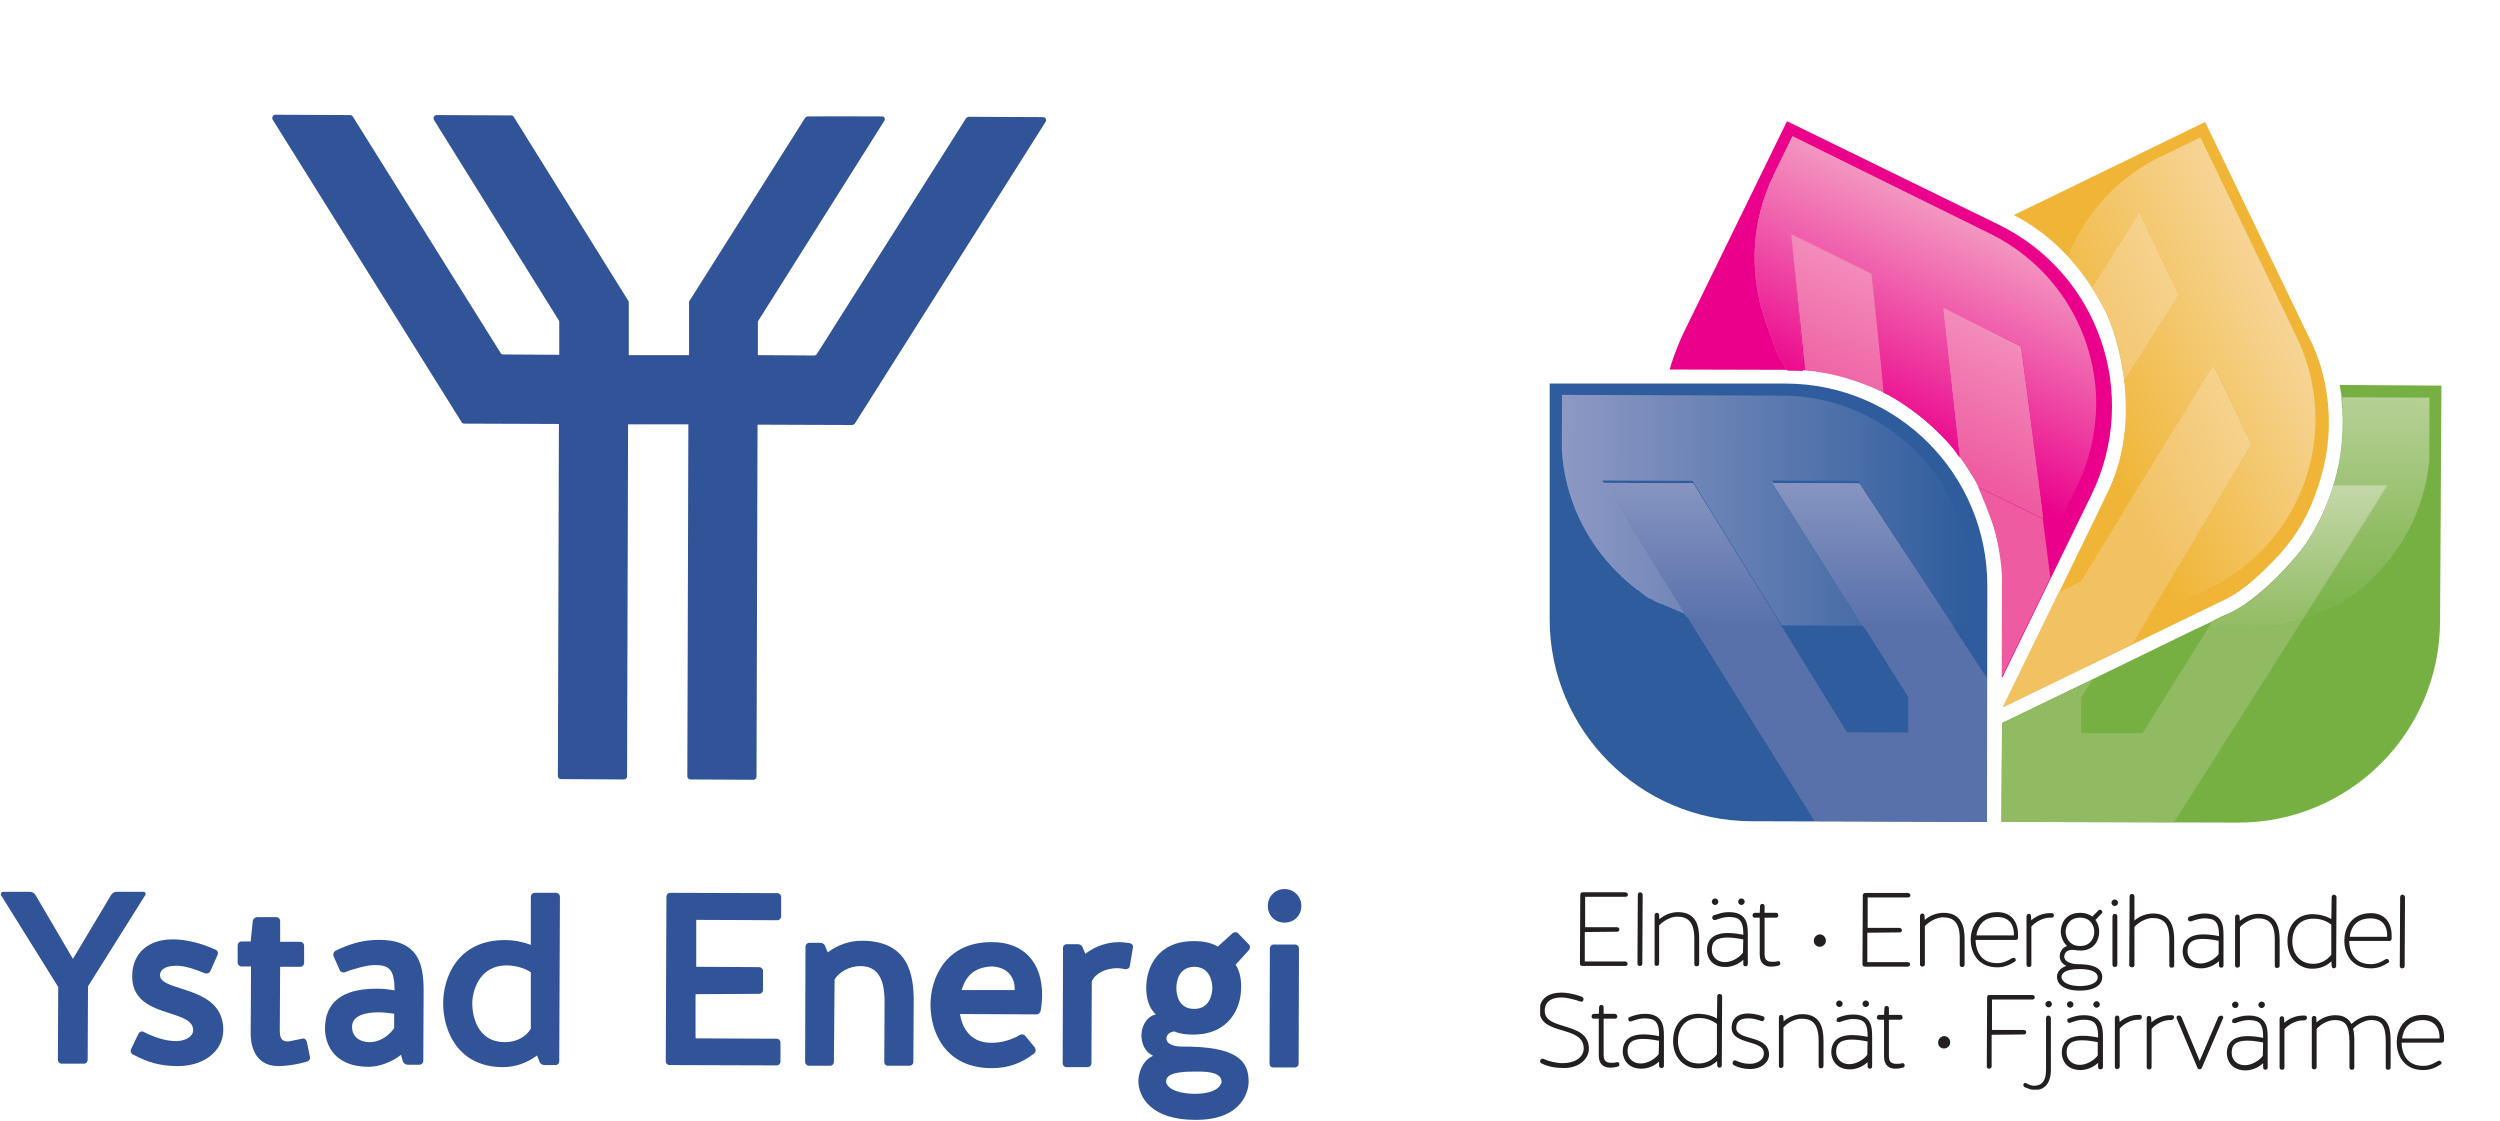
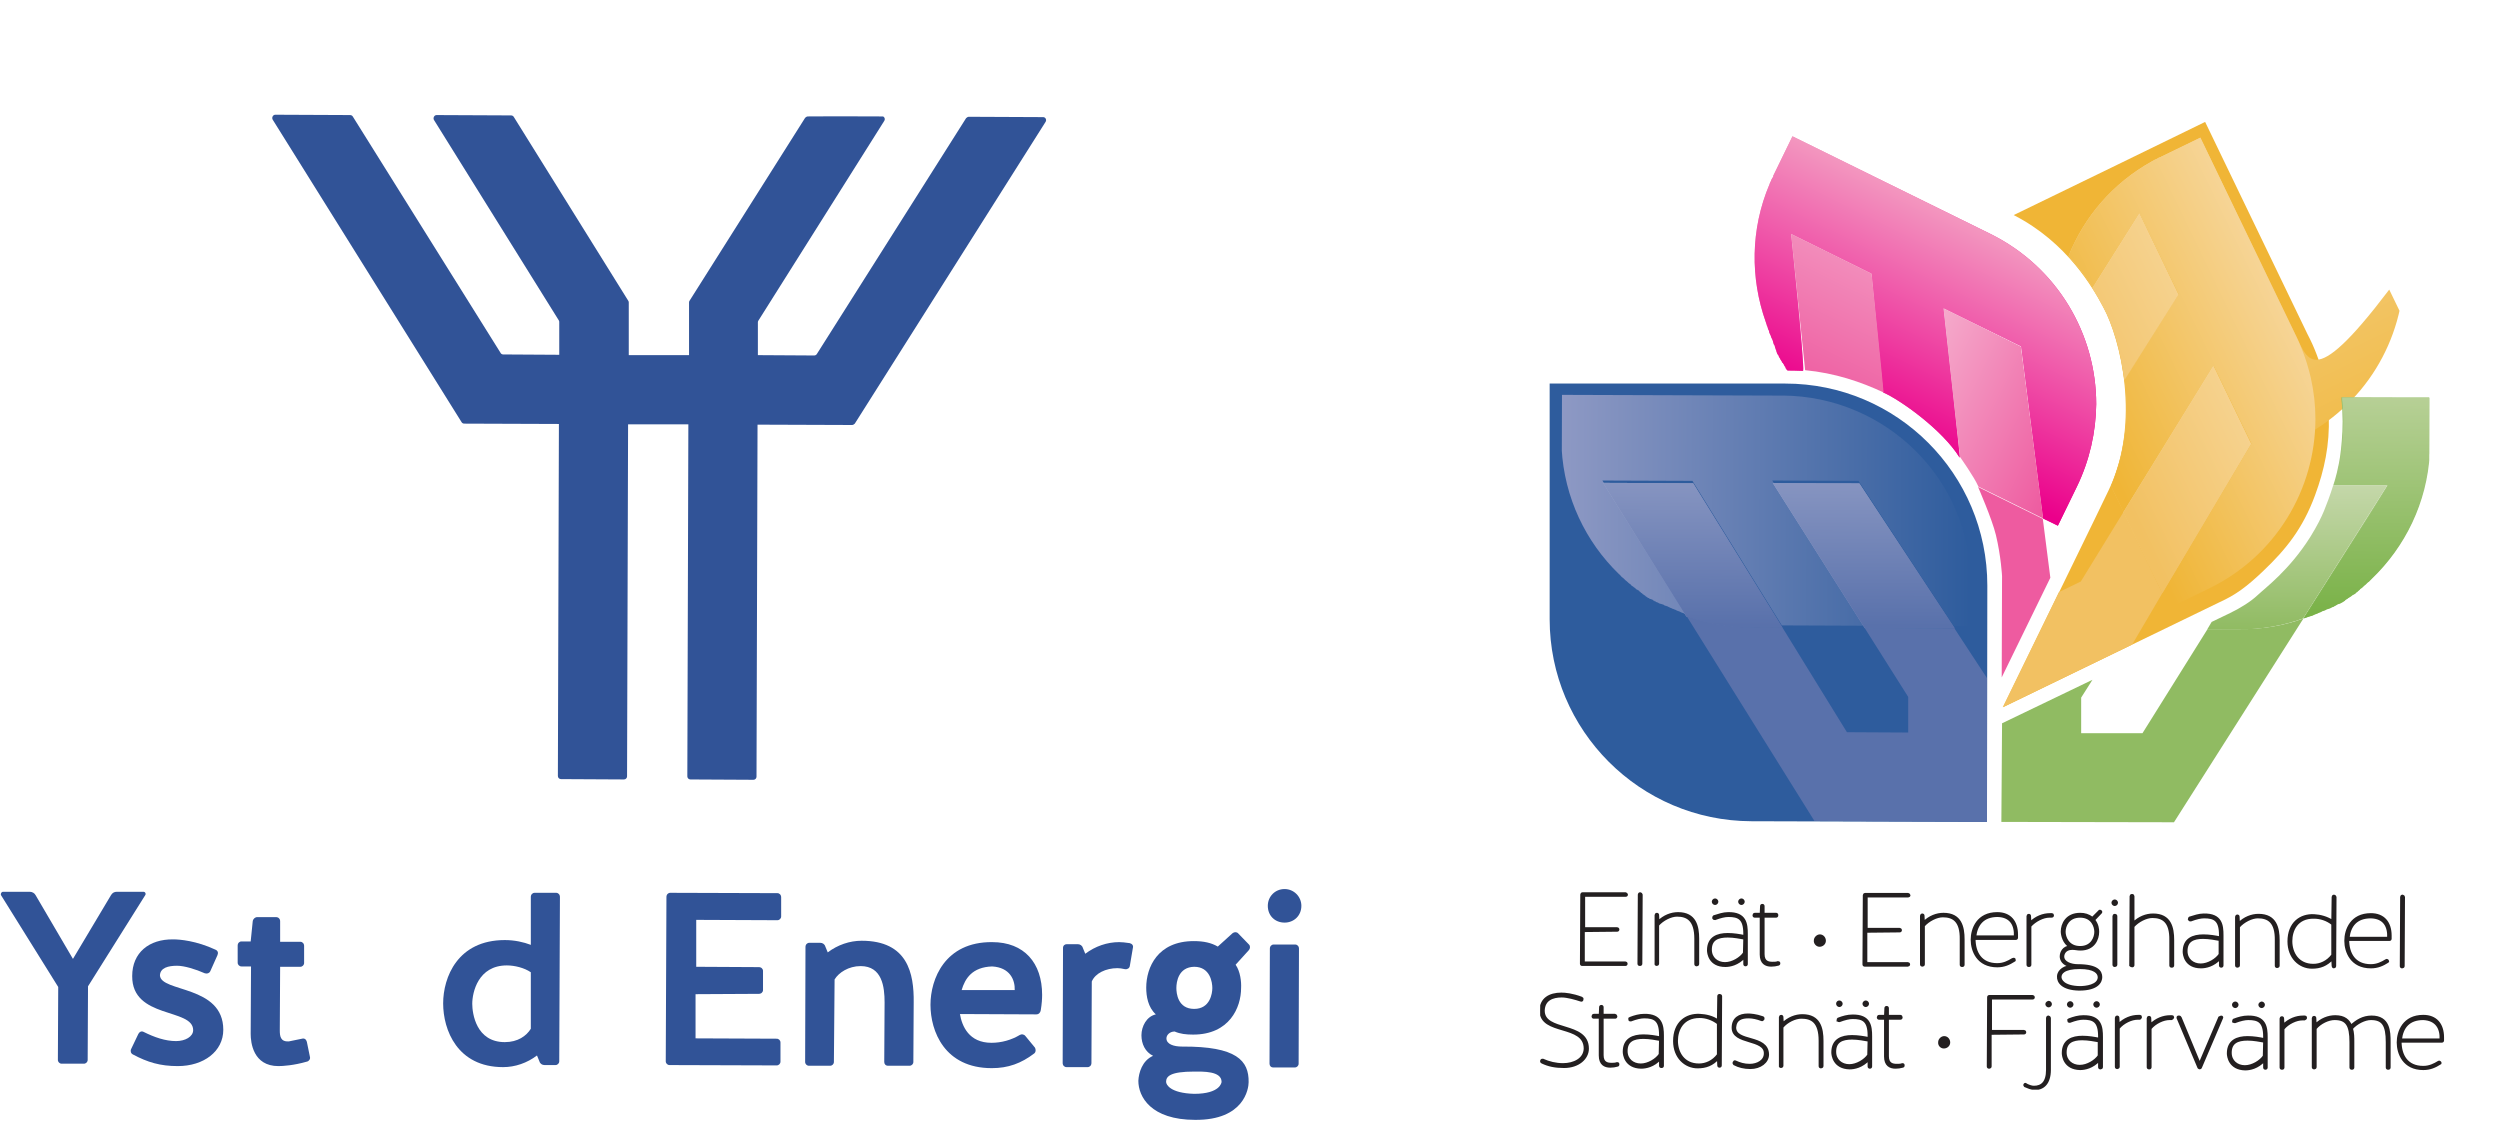
<svg xmlns="http://www.w3.org/2000/svg" xmlns:xlink="http://www.w3.org/1999/xlink" version="1.1" id="Lager_1" x="0px" y="0px" viewBox="0 0 73 32.72" style="enable-background:new 0 0 73 32.72;" xml:space="preserve">
  <style type="text/css">
	.st0{clip-path:url(#SVGID_00000087392347355922866730000002489684207656708760_);fill:#00539E;}
	.st1{clip-path:url(#SVGID_00000169537416262890330160000011744752907536027322_);fill:#315397;}
	.st2{clip-path:url(#SVGID_00000155849048480642779700000012337373347597757607_);fill:#315397;}
	.st3{clip-path:url(#SVGID_00000034073401971782526290000000776826522767779000_);fill:#EB008B;}
	
		.st4{clip-path:url(#SVGID_00000032628433020553819420000004986491179041255073_);fill:url(#SVGID_00000078763610319604254040000015980604973127621525_);}
	
		.st5{clip-path:url(#SVGID_00000099630325957219946340000012144235559307388084_);fill:url(#SVGID_00000067930031767192515740000002442828566860093319_);}
	
		.st6{clip-path:url(#SVGID_00000098182265342710470450000018255246926706293667_);fill:url(#SVGID_00000062900968006480433000000003771606779090904730_);}
	.st7{clip-path:url(#SVGID_00000159454806403735741970000010099742028430926977_);fill:#EE5BA0;}
	
		.st8{clip-path:url(#SVGID_00000071534440162949907990000014404152054639441814_);fill:url(#SVGID_00000091000513714321982160000009248587817678020753_);}
	
		.st9{clip-path:url(#SVGID_00000097488873389909694660000015982357532113455496_);fill:url(#SVGID_00000080183539154863725900000000048819011189943189_);}
	.st10{clip-path:url(#SVGID_00000178900735975146111070000008075847717788284089_);fill:#F0B536;}
	
		.st11{clip-path:url(#SVGID_00000059287243433594255870000000931659434277046672_);fill:url(#SVGID_00000053504090034052095660000009219533894737978526_);}
	
		.st12{clip-path:url(#SVGID_00000077312541818203891050000014495446995125364627_);fill:url(#SVGID_00000165916164858423181710000006910397725398219693_);}
	
		.st13{clip-path:url(#SVGID_00000037687254407308787920000001926011982409220265_);fill:url(#SVGID_00000174573853338324216210000009841714652041921197_);}
	
		.st14{clip-path:url(#SVGID_00000029753448121047332410000003130494192486697632_);fill:url(#SVGID_00000078731416799313647840000014270472382008366234_);}
	.st15{fill:#F2C162;}
	
		.st16{clip-path:url(#SVGID_00000066508421800024722750000009477182129029037462_);fill:url(#SVGID_00000182510670157409947290000011682142452245662907_);}
	
		.st17{clip-path:url(#SVGID_00000162349049771601341410000015144387163028993165_);fill:url(#SVGID_00000155130244662445544220000012649334795251485107_);}
	.st18{clip-path:url(#SVGID_00000174596461388949782260000009351895094150523807_);fill:#2E5C9D;}
	
		.st19{clip-path:url(#SVGID_00000108989688941716566560000007294246658807884205_);fill:url(#SVGID_00000159443145327301068760000003403364759463653510_);}
	
		.st20{clip-path:url(#SVGID_00000144333262703758787260000001891471400372053944_);fill:url(#SVGID_00000058561011984105514560000009439934475978745728_);}
	
		.st21{clip-path:url(#SVGID_00000110452266776682394780000011979231437382476443_);fill:url(#SVGID_00000111906304363230017760000013641428028621713325_);}
	.st22{clip-path:url(#SVGID_00000007402423376882354100000011897097488301741461_);fill:#5971AB;}
	
		.st23{clip-path:url(#SVGID_00000131353858908063827130000006356302672764114330_);fill:url(#SVGID_00000160166592076283109110000018432248045386074000_);}
	
		.st24{clip-path:url(#SVGID_00000113323906803089485360000007658872571188660355_);fill:url(#SVGID_00000097487861504116043150000006820604105728897165_);}
	.st25{clip-path:url(#SVGID_00000179640573093223011940000005598916770078648227_);fill:#76B043;}
	
		.st26{clip-path:url(#SVGID_00000167354649205114087300000017056529406219746726_);fill:url(#SVGID_00000047027102313805502690000005780686279486067390_);}
	
		.st27{clip-path:url(#SVGID_00000054973435331408539000000009327176477170253496_);fill:url(#SVGID_00000093872225218142100410000000220361256168661386_);}
	
		.st28{clip-path:url(#SVGID_00000142888095448397831680000013120956196853298308_);fill:url(#SVGID_00000157287404426550838810000005266442018899443333_);}
	.st29{clip-path:url(#SVGID_00000075860904435032898020000016428071957783283358_);fill:#90BB62;}
	.st30{clip-path:url(#SVGID_00000075860904435032898020000016428071957783283358_);fill:#231F20;}
	
		.st31{clip-path:url(#SVGID_00000075860904435032898020000016428071957783283358_);fill:none;stroke:#231F20;stroke-width:0.072;stroke-miterlimit:2.361;}
</style>
  <g>
    <defs>
      <rect id="SVGID_1_" x="43.99" y="4.13" transform="matrix(3.127772e-03 -1 1 3.127772e-03 40.31 75.485)" width="28.04" height="26.78" />
    </defs>
    <clipPath id="SVGID_00000078736084162469255940000012316476675025285555_">
      <use xlink:href="#SVGID_1_" style="overflow:visible;" />
    </clipPath>
    <path style="clip-path:url(#SVGID_00000078736084162469255940000012316476675025285555_);fill:#00539E;" d="M10.66,25.98l0-0.64   l-0.58,0c0,0-0.13,0.03-0.23-0.09c-0.12-0.14-0.09-0.45-0.09-0.45l0-1.57l0.91,0l0-0.71l-0.91,0l0-1.01c0,0-0.01-0.14,0.06-0.22   c0.07-0.08,0.15-0.09,0.15-0.09l0.7,0l0-0.6l-1.59,0c0,0-0.24,0.03-0.38,0.15c-0.2,0.18-0.21,0.46-0.21,0.46l-0.01,4.18   c0,0,0.06,0.25,0.21,0.39c0.24,0.22,0.49,0.22,0.49,0.22L10.66,25.98z" />
    <path style="clip-path:url(#SVGID_00000078736084162469255940000012316476675025285555_);fill:#00539E;" d="M24.93,24.46   l-0.24,1.56l-0.81,0l0.9-5.39l1.48,0c0,0,0.12-0.01,0.26,0.12c0.14,0.13,0.19,0.31,0.19,0.31l0.7,4.98l-1.4,0l-0.16-1.57l-1.07,0   l0.12-0.55l0.02-0.05l0.87,0l-0.28-2.63l-0.09,0l-0.37,2.62" />
    <path style="clip-path:url(#SVGID_00000078736084162469255940000012316476675025285555_);fill:#00539E;" d="M11.4,25.98l0.02-5.4   l2.29,0.01c0,0,0.33-0.01,0.57,0.17c0.33,0.24,0.36,0.63,0.36,0.63l0,1.28c0,0-0.04,0.25-0.19,0.46c-0.08,0.11-0.31,0.24-0.31,0.24   l0.82,2.63l-1.2-0.02l-0.78-2.76l0.37-0.29c0,0,0.09-0.12,0.14-0.22c0.08-0.16,0.05-0.36,0.05-0.36l0-0.81c0,0-0.01-0.15-0.1-0.24   c-0.09-0.09-0.2-0.09-0.2-0.09l-0.5,0l-0.01,4.79L11.4,25.98z" />
    <path style="clip-path:url(#SVGID_00000078736084162469255940000012316476675025285555_);fill:#00539E;" d="M28.16,26.03l0.02-5.4   l2.29,0.01c0,0,0.33-0.01,0.57,0.17c0.33,0.24,0.36,0.63,0.36,0.63l0,0.92l-0.48,0.54L31.39,23l-0.01,2.23c0,0-0.04,0.25-0.19,0.46   c-0.21,0.3-0.71,0.34-0.71,0.34l-1.22,0.01l0-0.64l0.74,0c0,0,0.13-0.05,0.19-0.14c0.08-0.11,0.09-0.36,0.09-0.36l0-1.5l-0.7-0.22   l0.7-0.79l0-0.81c0,0-0.01-0.15-0.1-0.24c-0.09-0.09-0.2-0.09-0.2-0.09l-0.5,0l-0.01,4.79L28.16,26.03z" />
    <path style="clip-path:url(#SVGID_00000078736084162469255940000012316476675025285555_);fill:#00539E;" d="M3.77,25.96l0-0.64   l-0.58,0c0,0-0.13,0.03-0.23-0.09c-0.12-0.14-0.09-0.45-0.09-0.45l0-1.57l0.91,0l0-0.71l-0.91,0l0-1.01c0,0-0.01-0.14,0.06-0.22   c0.07-0.08,0.15-0.09,0.15-0.09l0.7,0l0-0.6l-1.59,0c0,0-0.24,0.03-0.38,0.15c-0.2,0.18-0.21,0.46-0.21,0.46L1.6,25.34   c0,0,0.06,0.25,0.21,0.39c0.24,0.22,0.49,0.22,0.49,0.22L3.77,25.96z" />
    <path style="clip-path:url(#SVGID_00000078736084162469255940000012316476675025285555_);fill:#00539E;" d="M18.88,26.01l0.01-2.79   l-1.3-0.01l0,0.7l0.17,0l0,1.45l-0.4,0c0,0-0.11,0.01-0.2-0.12c-0.15-0.2-0.13-0.43-0.13-0.43l0.01-3.29c0,0-0.01-0.14,0.06-0.22   c0.07-0.08,0.15-0.09,0.15-0.09l1.51,0l0-0.6l-2.41-0.01c0,0-0.24,0.03-0.38,0.15c-0.2,0.18-0.21,0.46-0.21,0.46l-0.01,4.18   c0,0,0.06,0.25,0.21,0.39C16.2,26,16.45,26,16.45,26L18.88,26.01z" />
    <polygon style="clip-path:url(#SVGID_00000078736084162469255940000012316476675025285555_);fill:#00539E;" points="4.6,25.96    4.62,20.56 5.74,20.56 6.72,22.82 6.73,20.57 7.34,20.57 7.32,25.96 6.72,25.96 5.23,22.34 5.22,25.95  " />
    <polygon style="clip-path:url(#SVGID_00000078736084162469255940000012316476675025285555_);fill:#00539E;" points="20,26.01    20.02,20.61 21.32,20.61 21.3,26  " />
  </g>
  <g>
    <defs>
      <rect id="SVGID_00000090288923701001425340000009518897432047320507_" x="4.4" y="-0.97" transform="matrix(3.127772e-03 -1 1 3.127772e-03 0.959 36.993)" width="29.27" height="37.98" />
    </defs>
    <clipPath id="SVGID_00000007396434456586784650000004924408022727428024_">
      <use xlink:href="#SVGID_00000090288923701001425340000009518897432047320507_" style="overflow:visible;" />
    </clipPath>
    <path style="clip-path:url(#SVGID_00000007396434456586784650000004924408022727428024_);fill:#315397;" d="M30.46,3.42l-2.17-0.01   c-0.03,0-0.06,0.02-0.08,0.04l-4.36,6.89c-0.02,0.03-0.05,0.04-0.08,0.04l-1.64-0.01l0-0.95c0-0.02,0-0.03,0.01-0.05l3.68-5.84   c0.04-0.06,0-0.14-0.08-0.14L23.59,3.4c-0.03,0-0.06,0.02-0.08,0.04l-3.38,5.35c-0.01,0.02-0.01,0.03-0.01,0.05l0,1.53l-0.88,0   l-0.88,0l0-1.53c0-0.02,0-0.03-0.01-0.05L15,3.41c-0.02-0.03-0.05-0.04-0.08-0.04l-2.17-0.01c-0.07,0-0.11,0.08-0.08,0.14   l3.65,5.86c0.01,0.02,0.01,0.03,0.01,0.05l0,0.95l-1.64-0.01c-0.03,0-0.06-0.02-0.07-0.04L10.3,3.4c-0.02-0.03-0.05-0.04-0.08-0.04   L8.04,3.35c-0.07,0-0.11,0.08-0.08,0.14l5.52,8.84c0.02,0.03,0.05,0.04,0.08,0.04l2.76,0.01l-0.03,10.28   c0,0.05,0.04,0.09,0.09,0.09l1.84,0.01c0.05,0,0.09-0.04,0.09-0.09l0.03-10.28l0.88,0l0.88,0l-0.03,10.28   c0,0.05,0.04,0.09,0.09,0.09L22,22.77c0.05,0,0.09-0.04,0.09-0.09l0.03-10.28l2.76,0.01c0.03,0,0.06-0.02,0.08-0.04l5.57-8.81   C30.57,3.5,30.53,3.42,30.46,3.42" />
    <path style="clip-path:url(#SVGID_00000007396434456586784650000004924408022727428024_);fill:#315397;" d="M2.56,30.95   c0,0.06-0.05,0.11-0.11,0.11l-0.65,0c-0.06,0-0.11-0.05-0.11-0.11l0.01-2.13l-1.67-2.68c-0.02-0.04,0.01-0.1,0.06-0.1l0.78,0   c0.07,0,0.14,0.04,0.17,0.1L2.13,28l1.11-1.86c0.04-0.07,0.1-0.1,0.17-0.1l0.78,0c0.05,0,0.08,0.06,0.05,0.1L2.57,28.8L2.56,30.95z   " />
  </g>
  <g>
    <defs>
      <rect id="SVGID_00000135666764735430393280000012199054850676050057_" x="5.76" y="-2.33" transform="matrix(3.127772e-03 -1 1 3.127772e-03 2.316 38.364)" width="29.27" height="40.71" />
    </defs>
    <clipPath id="SVGID_00000140003596900095295900000015842388155800499079_">
      <use xlink:href="#SVGID_00000135666764735430393280000012199054850676050057_" style="overflow:visible;" />
    </clipPath>
    <path style="clip-path:url(#SVGID_00000140003596900095295900000015842388155800499079_);fill:#315397;" d="M6.52,30.07   c0,0.63-0.57,1.06-1.33,1.06c-0.51,0-0.88-0.11-1.31-0.34c-0.06-0.03-0.08-0.1-0.05-0.16l0.21-0.44c0.03-0.06,0.09-0.09,0.15-0.06   c0.32,0.16,0.64,0.27,0.95,0.27c0.27,0,0.5-0.13,0.5-0.32c0-0.65-1.79-0.32-1.78-1.58c0-0.68,0.49-1.08,1.2-1.07   c0.19,0,0.67,0.04,1.23,0.3c0.07,0.03,0.09,0.09,0.06,0.16l-0.21,0.47c-0.03,0.06-0.09,0.08-0.16,0.06   c-0.27-0.12-0.6-0.22-0.81-0.22c-0.26,0-0.49,0.06-0.5,0.28C4.69,28.98,6.52,28.76,6.52,30.07" />
    <path style="clip-path:url(#SVGID_00000140003596900095295900000015842388155800499079_);fill:#315397;" d="M7.05,28.22   c-0.06,0-0.11-0.05-0.11-0.11l0-0.5c0-0.07,0.05-0.12,0.11-0.12l0.27,0l0.06-0.59c0.01-0.07,0.07-0.12,0.13-0.12l0.55,0   c0.07,0,0.12,0.05,0.12,0.12l0,0.6l0.59,0c0.06,0,0.11,0.05,0.11,0.12l0,0.5c0,0.06-0.05,0.11-0.11,0.11l-0.59,0l-0.01,1.85   c0,0.18,0.02,0.34,0.26,0.33c0.06-0.01,0.19-0.04,0.39-0.08c0.07-0.02,0.12,0.02,0.14,0.09l0.09,0.44   c0.02,0.06-0.03,0.13-0.09,0.14c-0.38,0.11-0.7,0.13-0.83,0.13c-0.74,0-0.81-0.69-0.81-0.94l0.01-1.97L7.05,28.22z" />
-     <path style="clip-path:url(#SVGID_00000140003596900095295900000015842388155800499079_);fill:#315397;" d="M12.37,28.96   l-0.01,2.02c0,0.06-0.05,0.11-0.11,0.11l-0.34,0c-0.07,0-0.13-0.04-0.15-0.11l-0.05-0.18c-0.29,0.23-0.66,0.35-0.94,0.35   c-1.11,0-1.28-0.77-1.28-1.11c0-0.96,0.77-1.17,1.51-1.17c0.19,0,0.36,0.02,0.52,0.05l0-0.06c-0.01-0.59-0.19-0.68-0.59-0.68   c-0.17,0-0.53,0.08-0.86,0.21c-0.06,0.02-0.13-0.01-0.15-0.06l-0.18-0.41c-0.02-0.06,0-0.13,0.06-0.16   c0.37-0.18,0.73-0.29,1.09-0.31C12.27,27.37,12.37,28.2,12.37,28.96 M11.51,29.6c-0.11-0.01-0.28-0.04-0.45-0.04   c-0.36,0-0.78,0.08-0.78,0.42c0,0.31,0.24,0.45,0.51,0.45c0.34,0,0.6-0.23,0.72-0.41L11.51,29.6z" />
    <path style="clip-path:url(#SVGID_00000140003596900095295900000015842388155800499079_);fill:#315397;" d="M16.24,26.07   c0.06,0,0.11,0.05,0.11,0.12l-0.02,4.8c0,0.06-0.05,0.11-0.11,0.11l-0.32,0c-0.07,0-0.13-0.04-0.15-0.11l-0.07-0.17   c-0.29,0.22-0.64,0.34-0.99,0.34c-1.34,0-1.75-1.09-1.75-1.86c0-0.76,0.42-1.85,1.8-1.85c0.29,0,0.55,0.06,0.76,0.14l0-1.4   c0-0.07,0.05-0.12,0.11-0.12L16.24,26.07z M15.5,28.39c-0.19-0.13-0.47-0.2-0.7-0.2c-0.84,0-1.01,0.79-1.01,1.12   c0,0.28,0.11,1.12,0.95,1.12c0.38,0,0.63-0.18,0.76-0.39L15.5,28.39z" />
    <path style="clip-path:url(#SVGID_00000140003596900095295900000015842388155800499079_);fill:#315397;" d="M20.31,29.03l0,1.29   l2.37,0.01c0.06,0,0.11,0.05,0.11,0.11l0,0.56c0,0.06-0.05,0.11-0.11,0.11l-3.13-0.01c-0.06,0-0.11-0.05-0.11-0.11l0.02-4.8   c0-0.07,0.05-0.12,0.11-0.12l3.13,0.01c0.06,0,0.11,0.05,0.11,0.12l0,0.56c0,0.06-0.05,0.11-0.11,0.11l-2.37-0.01l0,1.37l1.83,0.01   c0.07,0,0.12,0.05,0.12,0.11l0,0.56c0,0.06-0.05,0.11-0.12,0.11L20.31,29.03z" />
    <path style="clip-path:url(#SVGID_00000140003596900095295900000015842388155800499079_);fill:#315397;" d="M24.35,31.01   c0,0.06-0.05,0.11-0.11,0.11l-0.62,0c-0.06,0-0.11-0.05-0.11-0.11l0.01-3.36c0-0.07,0.05-0.12,0.11-0.12l0.32,0   c0.07,0,0.13,0.04,0.15,0.11l0.07,0.17c0.29-0.22,0.64-0.34,0.99-0.34c1.35,0,1.53,0.96,1.52,1.8l-0.01,1.74   c0,0.06-0.05,0.11-0.11,0.11l-0.63,0c-0.07,0-0.11-0.05-0.11-0.11l0.01-1.74c0-0.45-0.07-1.06-0.7-1.06   c-0.35,0-0.64,0.19-0.76,0.39L24.35,31.01z" />
    <path style="clip-path:url(#SVGID_00000140003596900095295900000015842388155800499079_);fill:#315397;" d="M30.22,30.59   c0.03,0.05,0.03,0.13-0.02,0.17c-0.38,0.29-0.76,0.43-1.24,0.43c-1.38,0-1.79-1.08-1.79-1.85c0-0.75,0.42-1.84,1.8-1.83   c0.94,0,1.46,0.61,1.46,1.54c0,0.12-0.01,0.27-0.04,0.45c-0.01,0.07-0.06,0.12-0.13,0.12l-2.23-0.01c0.06,0.35,0.26,0.84,0.92,0.84   c0.29,0,0.58-0.08,0.83-0.23c0.05-0.03,0.12-0.02,0.16,0.03L30.22,30.59z M28.08,28.91l1.55,0c0.01-0.3-0.14-0.66-0.66-0.69   C28.39,28.24,28.18,28.57,28.08,28.91" />
    <path style="clip-path:url(#SVGID_00000140003596900095295900000015842388155800499079_);fill:#315397;" d="M32.99,28.21   c-0.01,0.06-0.07,0.1-0.14,0.09c-0.09-0.02-0.16-0.03-0.22-0.03c-0.34,0-0.65,0.15-0.75,0.39l-0.01,2.38   c0,0.07-0.05,0.12-0.11,0.12l-0.62,0c-0.06,0-0.11-0.05-0.11-0.12l0.01-3.36c0-0.07,0.05-0.11,0.11-0.11l0.32,0   c0.07,0,0.13,0.04,0.15,0.11l0.07,0.17c0.29-0.22,0.64-0.34,0.99-0.34c0.09,0,0.16,0.01,0.31,0.03c0.07,0.02,0.11,0.07,0.09,0.14   L32.99,28.21z" />
    <path style="clip-path:url(#SVGID_00000140003596900095295900000015842388155800499079_);fill:#315397;" d="M36.46,31.6   c0,0.19-0.13,1.11-1.56,1.1c-1.3,0-1.66-0.68-1.66-1.14c0.01-0.23,0.11-0.59,0.43-0.73c-0.23-0.11-0.34-0.35-0.34-0.6   c0-0.26,0.15-0.55,0.42-0.61c-0.23-0.21-0.28-0.53-0.28-0.78c0-0.59,0.33-1.36,1.39-1.36c0.29,0,0.51,0.05,0.7,0.16l0.43-0.39   c0.05-0.04,0.12-0.04,0.16,0l0.32,0.33c0.04,0.04,0.04,0.11,0,0.16l-0.39,0.43c0.14,0.2,0.17,0.5,0.16,0.68   c0,0.57-0.34,1.36-1.4,1.36c-0.21,0-0.38-0.02-0.54-0.09c-0.14,0-0.24,0.1-0.24,0.2c0,0.17,0.21,0.24,0.46,0.24   C36.11,30.55,36.47,30.97,36.46,31.6 M35.67,31.59c0-0.32-0.55-0.3-0.8-0.3c-0.7,0-0.82,0.14-0.82,0.3c0,0.08,0.12,0.33,0.82,0.35   C35.63,31.94,35.67,31.61,35.67,31.59 M34.35,28.85c0,0.15,0.04,0.61,0.52,0.61c0.47,0,0.53-0.46,0.53-0.61   c0-0.16-0.06-0.62-0.53-0.62C34.41,28.24,34.35,28.67,34.35,28.85" />
    <path style="clip-path:url(#SVGID_00000140003596900095295900000015842388155800499079_);fill:#315397;" d="M37.51,25.96   c0.27,0,0.49,0.22,0.49,0.49c0,0.29-0.22,0.49-0.49,0.49c-0.28,0-0.49-0.2-0.49-0.49C37.02,26.18,37.23,25.96,37.51,25.96    M37.92,31.06c0,0.06-0.05,0.11-0.11,0.11l-0.63,0c-0.07,0-0.11-0.05-0.11-0.11l0.01-3.36c0-0.07,0.05-0.12,0.11-0.12l0.63,0   c0.06,0,0.11,0.05,0.11,0.12L37.92,31.06z" />
  </g>
  <g>
    <defs>
-       <rect id="SVGID_00000155140485681762707520000013831066871023364513_" x="44.07" y="4.48" transform="matrix(3.127772e-03 -1 1 3.127772e-03 40.348 75.829)" width="28.27" height="26.4" />
-     </defs>
+       </defs>
    <clipPath id="SVGID_00000020364269724639675900000013186994610485024662_">
      <use xlink:href="#SVGID_00000155140485681762707520000013831066871023364513_" style="overflow:visible;" />
    </clipPath>
    <path style="clip-path:url(#SVGID_00000020364269724639675900000013186994610485024662_);fill:#EB008B;" d="M56.15,12.21   c0,0,0.42,0.36,0.83,0.82c0.26,0.3,0.5,0.65,0.68,0.96c0.51,0.89,0.82,2.27,0.82,2.75c0,0.39-0.02,3.06-0.02,3.06l2.61-5.35   c1.43-2.93,0.22-6.46-2.71-7.89l-6.18-3.02l-3.02,6.18c-0.17,0.35-0.4,0.98-0.4,1.07l3.67,0.01C53.93,10.8,55.33,11.52,56.15,12.21   " />
  </g>
  <g>
    <defs>
      <path id="SVGID_00000025400807008429734930000012577437434688767412_" d="M58.12,6.83l-5.78-2.85l-0.55,1.13    c-0.01,0.01-0.01,0.02-0.01,0.03c0,0,0,0.01,0,0.01c0,0.01-0.01,0.02-0.01,0.02c0,0,0,0,0,0c0,0.01-0.01,0.02-0.02,0.03    c0,0,0,0,0,0c-0.01,0.02-0.02,0.04-0.03,0.06c0,0,0,0,0,0c0,0.01-0.01,0.02-0.01,0.03c0,0,0,0,0,0c-0.02,0.03-0.03,0.06-0.04,0.09    c0,0,0,0,0,0c-0.56,1.32-0.56,2.75-0.11,4.02c0.01,0.03,0.02,0.06,0.03,0.09l0,0c0,0.01,0,0.02,0.01,0.03c0,0,0,0,0,0    c0.01,0.02,0.02,0.04,0.02,0.06l0,0l0.01,0.03c0,0,0,0,0,0c0,0.01,0.01,0.02,0.01,0.02c0,0,0,0,0,0c0.01,0.02,0.02,0.04,0.02,0.06    c0,0,0,0,0,0.01c0,0.01,0.01,0.02,0.01,0.02c0,0,0,0,0,0c0,0.01,0.01,0.02,0.01,0.03c0,0,0,0,0,0c0.01,0.02,0.02,0.04,0.03,0.06    c0,0,0,0,0,0.01c0,0.01,0.01,0.02,0.01,0.02c0,0,0,0,0,0.01c0.01,0.02,0.02,0.04,0.03,0.06c0,0,0,0,0,0    c0,0.01,0.01,0.02,0.01,0.02c0,0,0,0,0,0.01c0,0,0.01,0.01,0.01,0.02c0,0,0,0,0,0.01c0,0.01,0.01,0.02,0.01,0.03c0,0,0,0,0,0.01    c0,0.01,0.01,0.02,0.01,0.02c0,0,0,0,0,0.01c0,0.01,0.01,0.02,0.01,0.02c0,0,0,0.01,0.01,0.01c0,0,0,0.01,0.01,0.02    c0,0,0,0,0,0.01c0,0.01,0.01,0.02,0.01,0.03c0,0,0,0,0,0.01c0,0.01,0.01,0.01,0.01,0.02c0,0,0,0.01,0,0.01    c0,0.01,0.01,0.01,0.01,0.02c0,0,0,0.01,0,0.01c0,0.01,0.01,0.01,0.01,0.02c0,0,0,0,0,0c0,0.01,0.01,0.02,0.01,0.03    c0,0,0,0.01,0,0.01c0,0.01,0.01,0.01,0.01,0.02c0,0,0,0.01,0,0.01c0,0.01,0.01,0.01,0.01,0.02c0,0,0,0,0,0.01    c0.01,0.01,0.01,0.02,0.02,0.03c0,0,0,0,0,0c0,0.01,0.01,0.02,0.02,0.02c0,0,0,0.01,0,0.01c0,0.01,0.01,0.01,0.01,0.02    c0,0,0,0.01,0,0.01c0,0,0.01,0.01,0.01,0.02c0,0,0,0,0.01,0.01c0,0.01,0.01,0.02,0.02,0.03c0,0,0,0,0,0.01    c0,0,0.01,0.01,0.01,0.02c0,0,0,0,0.01,0.01c0,0.01,0.01,0.01,0.01,0.02c0,0,0,0.01,0.01,0.01c0,0.01,0.01,0.01,0.01,0.02    c0,0,0,0,0,0.01c0,0.01,0.01,0.02,0.02,0.02c0,0,0,0.01,0.01,0.01c0,0.01,0.01,0.01,0.01,0.02c0,0,0,0.01,0.01,0.01l0.01,0.02    c0,0,0,0.01,0,0.01c0.01,0.01,0.01,0.02,0.02,0.02c0,0,0,0,0,0.01c0,0.01,0.01,0.01,0.02,0.02c0,0,0,0,0,0.01    c0,0.01,0.01,0.01,0.01,0.02c0,0,0,0,0,0.01c0,0.01,0.01,0.01,0.02,0.02c0,0,0,0,0,0.01c0.01,0.01,0.01,0.02,0.02,0.02    c0,0,0,0,0,0c0,0.01,0.01,0.01,0.02,0.02c0,0,0.31,0,0.45,0.01C52.7,10.7,52.3,6.83,52.3,6.83l2.35,1.16c0,0,0.31,3.23,0.34,3.47    c0.49,0.21,1.73,1.09,2.23,1.9C57.26,13.53,56.75,9,56.75,9l2.27,1.11l0.64,5.03l0.43,0.21l0.55-1.13    c0.38-0.78,0.56-1.61,0.57-2.42C61.21,9.76,60.08,7.8,58.12,6.83" />
    </defs>
    <clipPath id="SVGID_00000154418638806206059390000005045346434212682684_">
      <use xlink:href="#SVGID_00000025400807008429734930000012577437434688767412_" style="overflow:visible;" />
    </clipPath>
    <linearGradient id="SVGID_00000124135690827859061280000014399152591937665433_" gradientUnits="userSpaceOnUse" x1="-198.467" y1="460.222" x2="-196.271" y2="460.222" gradientTransform="matrix(4.889 2.404 -2.404 4.889 2127.342 -1766.017)">
      <stop offset="0" style="stop-color:#F399C0" />
      <stop offset="0.616" style="stop-color:#EE3CA0" />
      <stop offset="1" style="stop-color:#EB008B" />
    </linearGradient>
    <polygon style="clip-path:url(#SVGID_00000154418638806206059390000005045346434212682684_);fill:url(#SVGID_00000124135690827859061280000014399152591937665433_);" points="   46.6,13.13 59.23,19.34 65.69,6.21 53.06,0  " />
  </g>
  <g>
    <defs>
      <path id="SVGID_00000145035774470263713120000013264635309683760033_" d="M58.12,6.83l-5.78-2.85l-0.55,1.13    c-0.01,0.01-0.01,0.02-0.01,0.03c0,0,0,0.01,0,0.01c0,0.01-0.01,0.02-0.01,0.02c0,0,0,0,0,0c0,0.01-0.01,0.02-0.02,0.03    c0,0,0,0,0,0c-0.01,0.02-0.02,0.04-0.03,0.06c0,0,0,0,0,0c0,0.01-0.01,0.02-0.01,0.03c0,0,0,0,0,0c-0.02,0.03-0.03,0.06-0.04,0.09    c0,0,0,0,0,0c-0.56,1.32-0.56,2.75-0.11,4.02c0.01,0.03,0.02,0.06,0.03,0.09l0,0c0,0.01,0,0.02,0.01,0.03c0,0,0,0,0,0    c0.01,0.02,0.02,0.04,0.02,0.06l0,0l0.01,0.03c0,0,0,0,0,0c0,0.01,0.01,0.02,0.01,0.02c0,0,0,0,0,0c0.01,0.02,0.02,0.04,0.02,0.06    c0,0,0,0,0,0.01c0,0.01,0.01,0.02,0.01,0.02c0,0,0,0,0,0c0,0.01,0.01,0.02,0.01,0.03c0,0,0,0,0,0c0.01,0.02,0.02,0.04,0.03,0.06    c0,0,0,0,0,0.01c0,0.01,0.01,0.02,0.01,0.02c0,0,0,0,0,0.01c0.01,0.02,0.02,0.04,0.03,0.06c0,0,0,0,0,0    c0,0.01,0.01,0.02,0.01,0.02c0,0,0,0,0,0.01c0,0,0.01,0.01,0.01,0.02c0,0,0,0,0,0.01c0,0.01,0.01,0.02,0.01,0.03c0,0,0,0,0,0.01    c0,0.01,0.01,0.02,0.01,0.02c0,0,0,0,0,0.01c0,0.01,0.01,0.02,0.01,0.02c0,0,0,0.01,0.01,0.01c0,0,0,0.01,0.01,0.02    c0,0,0,0,0,0.01c0,0.01,0.01,0.02,0.01,0.03c0,0,0,0,0,0.01c0,0.01,0.01,0.01,0.01,0.02c0,0,0,0.01,0,0.01    c0,0.01,0.01,0.01,0.01,0.02c0,0,0,0.01,0,0.01c0,0.01,0.01,0.01,0.01,0.02c0,0,0,0,0,0c0,0.01,0.01,0.02,0.01,0.03    c0,0,0,0.01,0,0.01c0,0.01,0.01,0.01,0.01,0.02c0,0,0,0.01,0,0.01c0,0.01,0.01,0.01,0.01,0.02c0,0,0,0,0,0.01    c0.01,0.01,0.01,0.02,0.02,0.03c0,0,0,0,0,0c0,0.01,0.01,0.02,0.02,0.02c0,0,0,0.01,0,0.01c0,0.01,0.01,0.01,0.01,0.02    c0,0,0,0.01,0,0.01c0,0,0.01,0.01,0.01,0.02c0,0,0,0,0.01,0.01c0,0.01,0.01,0.02,0.02,0.03c0,0,0,0,0,0.01    c0,0,0.01,0.01,0.01,0.02c0,0,0,0,0.01,0.01c0,0.01,0.01,0.01,0.01,0.02c0,0,0,0.01,0.01,0.01c0,0.01,0.01,0.01,0.01,0.02    c0,0,0,0,0,0.01c0,0.01,0.01,0.02,0.02,0.02c0,0,0,0.01,0.01,0.01c0,0.01,0.01,0.01,0.01,0.02c0,0,0,0.01,0.01,0.01l0.01,0.02    c0,0,0,0.01,0,0.01c0.01,0.01,0.01,0.02,0.02,0.02c0,0,0,0,0,0.01c0,0.01,0.01,0.01,0.02,0.02c0,0,0,0,0,0.01    c0,0.01,0.01,0.01,0.01,0.02c0,0,0,0,0,0.01c0,0.01,0.01,0.01,0.02,0.02c0,0,0,0,0,0.01c0.01,0.01,0.01,0.02,0.02,0.02    c0,0,0,0,0,0c0,0.01,0.01,0.01,0.02,0.02c0,0,0.31,0,0.45,0.01C52.7,10.7,52.3,6.83,52.3,6.83l2.35,1.16c0,0,0.31,3.23,0.34,3.47    c0.49,0.21,1.73,1.09,2.23,1.9C57.26,13.53,56.75,9,56.75,9l2.27,1.11l0.64,5.03l0.43,0.21l0.55-1.13    c0.38-0.78,0.56-1.61,0.57-2.42C61.21,9.76,60.08,7.8,58.12,6.83" />
    </defs>
    <clipPath id="SVGID_00000099657310043613347850000016870837422287515323_">
      <use xlink:href="#SVGID_00000145035774470263713120000013264635309683760033_" style="overflow:visible;" />
    </clipPath>
    <linearGradient id="SVGID_00000163751067448094667020000002015307552498184113_" gradientUnits="userSpaceOnUse" x1="-276.426" y1="309.91" x2="-274.23" y2="309.91" gradientTransform="matrix(-1.353 2.751 -2.751 -1.353 536.418 1186.323)">
      <stop offset="0" style="stop-color:#F399C0" />
      <stop offset="0.616" style="stop-color:#EE3CA0" />
      <stop offset="1" style="stop-color:#EB008B" />
    </linearGradient>
    <polygon style="clip-path:url(#SVGID_00000099657310043613347850000016870837422287515323_);fill:url(#SVGID_00000163751067448094667020000002015307552498184113_);" points="   53.06,0 46.6,13.13 59.23,19.34 65.69,6.21  " />
  </g>
  <g>
    <defs>
      <path id="SVGID_00000113326546984053870900000002051826376512552376_" d="M54.65,7.99L52.3,6.83c0,0,0.39,3.81,0.41,3.98    c0.86,0.08,1.63,0.34,2.29,0.65C55,11.35,54.65,7.99,54.65,7.99" />
    </defs>
    <clipPath id="SVGID_00000076591490914735264610000006811820669871822238_">
      <use xlink:href="#SVGID_00000113326546984053870900000002051826376512552376_" style="overflow:visible;" />
    </clipPath>
    <linearGradient id="SVGID_00000057842740946424186780000010222460859125344686_" gradientUnits="userSpaceOnUse" x1="-276.426" y1="310.298" x2="-274.23" y2="310.298" gradientTransform="matrix(-1.353 2.751 -2.751 -1.353 535.264 1185.755)">
      <stop offset="0" style="stop-color:#F5ACCC" />
      <stop offset="1" style="stop-color:#EE5BA0" />
    </linearGradient>
    <polygon style="clip-path:url(#SVGID_00000076591490914735264610000006811820669871822238_);fill:url(#SVGID_00000057842740946424186780000010222460859125344686_);" points="   52.83,5.76 50.47,10.55 54.47,12.52 56.83,7.73  " />
  </g>
  <g>
    <defs>
      <rect id="SVGID_00000096039015023277952620000004680041615273106082_" x="44.07" y="4.48" transform="matrix(3.127772e-03 -1 1 3.127772e-03 40.348 75.829)" width="28.27" height="26.4" />
    </defs>
    <clipPath id="SVGID_00000114058663976978501150000006752603978120991656_">
      <use xlink:href="#SVGID_00000096039015023277952620000004680041615273106082_" style="overflow:visible;" />
    </clipPath>
    <path style="clip-path:url(#SVGID_00000114058663976978501150000006752603978120991656_);fill:#EE5BA0;" d="M58.45,19.78l1.42-2.91   l-0.22-1.72l-1.89-0.93c0,0,0.41,0.94,0.52,1.4c0.15,0.62,0.18,1.2,0.18,1.2L58.45,19.78z" />
  </g>
  <g>
    <defs>
      <path id="SVGID_00000111176327081802866100000017069818082424468141_" d="M59.01,10.12L56.75,9l0.48,4.34c0,0,0.42,0.59,0.54,0.87    c0.11,0.05,1.89,0.93,1.89,0.93L59.01,10.12z" />
    </defs>
    <clipPath id="SVGID_00000101792490414271934990000001360311731081560491_">
      <use xlink:href="#SVGID_00000111176327081802866100000017069818082424468141_" style="overflow:visible;" />
    </clipPath>
    <linearGradient id="SVGID_00000005981400616287358280000017664808856616872378_" gradientUnits="userSpaceOnUse" x1="-94.187" y1="464.042" x2="-91.991" y2="464.042" gradientTransform="matrix(2.174 1.069 -1.069 2.174 756.654 -897.429)">
      <stop offset="0" style="stop-color:#F5ACCC" />
      <stop offset="1" style="stop-color:#EE5BA0" />
    </linearGradient>
    <polygon style="clip-path:url(#SVGID_00000101792490414271934990000001360311731081560491_);fill:url(#SVGID_00000005981400616287358280000017664808856616872378_);" points="   54.31,13.95 59.09,16.3 62.09,10.2 57.31,7.85  " />
  </g>
  <g>
    <defs>
-       <path id="SVGID_00000148629545209665168310000017244240738121155209_" d="M59.01,10.12L56.75,9l0.48,4.34c0,0,0.42,0.59,0.54,0.87    c0.11,0.05,1.89,0.93,1.89,0.93L59.01,10.12z" />
-     </defs>
+       </defs>
    <clipPath id="SVGID_00000047765827815975217110000012232981173637734587_">
      <use xlink:href="#SVGID_00000148629545209665168310000017244240738121155209_" style="overflow:visible;" />
    </clipPath>
    <linearGradient id="SVGID_00000108998039411636907030000000386221186305384108_" gradientUnits="userSpaceOnUse" x1="-276.425" y1="309.343" x2="-274.229" y2="309.343" gradientTransform="matrix(-1.353 2.751 -2.751 -1.353 537.462 1186.838)">
      <stop offset="0" style="stop-color:#F5ACCC" />
      <stop offset="1" style="stop-color:#EE5BA0" />
    </linearGradient>
    <polygon style="clip-path:url(#SVGID_00000047765827815975217110000012232981173637734587_);fill:url(#SVGID_00000108998039411636907030000000386221186305384108_);" points="   57.31,7.85 54.31,13.95 59.09,16.3 62.09,10.2  " />
  </g>
  <g>
    <defs>
      <rect id="SVGID_00000041287519217731496420000012892842593842578820_" x="44.07" y="4.48" transform="matrix(3.127772e-03 -1 1 3.127772e-03 40.348 75.829)" width="28.27" height="26.4" />
    </defs>
    <clipPath id="SVGID_00000053508382034016463690000002564976190340125367_">
      <use xlink:href="#SVGID_00000041287519217731496420000012892842593842578820_" style="overflow:visible;" />
    </clipPath>
    <path style="clip-path:url(#SVGID_00000053508382034016463690000002564976190340125367_);fill:#F0B536;" d="M61.16,15.17   l-2.67,5.48l6.33-3.07c0.44-0.2,0.77-0.43,1.28-0.92c0.64-0.61,1.14-1.22,1.5-2.2c0.27-0.73,0.43-1.47,0.4-2.31   c-0.03-0.83-0.22-1.63-0.62-2.39l-2.99-6.2c0,0-4.96,2.42-5.59,2.72c1.56,0.8,2.31,2.12,2.62,2.7c0.49,0.91,1.11,3.35,0.15,5.34" />
  </g>
  <g>
    <defs>
-       <path id="SVGID_00000023261238541467491210000012438559460669650593_" d="M67.05,9.82l-2.8-5.8l-1.13,0.55    c-0.01,0-0.02,0.01-0.03,0.02c0,0,0,0-0.01,0c-0.01,0-0.02,0.01-0.02,0.01c0,0,0,0-0.01,0c-0.01,0-0.02,0.01-0.02,0.01    c0,0,0,0,0,0C63,4.63,62.98,4.64,62.96,4.65l0,0c-0.01,0-0.02,0.01-0.03,0.01c0,0,0,0,0,0c-0.03,0.02-0.06,0.03-0.09,0.05    c0,0,0,0,0,0c-1.15,0.64-1.98,1.62-2.44,2.77c0.09,0.09,0.18,0.2,0.35,0.41c0.22,0.29,0.36,0.52,0.36,0.52l1.37-2.18l1.14,2.36    l-1.58,2.5c0,0,0.11,0.73,0.02,1.47c-0.05,0.4-0.11,0.7-0.17,0.91c-0.05,0.18-0.17,0.55-0.25,0.72c0.01,0.03,0.37,0.76,0.37,0.76    l2.63-4.27l1.1,2.27l-2.59,4.36l0.21,0.43l1.13-0.55c1.97-0.95,3.12-2.91,3.12-4.96C67.61,11.43,67.43,10.61,67.05,9.82" />
+       <path id="SVGID_00000023261238541467491210000012438559460669650593_" d="M67.05,9.82l-2.8-5.8l-1.13,0.55    c-0.01,0-0.02,0.01-0.03,0.02c0,0,0,0-0.01,0c-0.01,0-0.02,0.01-0.02,0.01c0,0,0,0-0.01,0c-0.01,0-0.02,0.01-0.02,0.01    c0,0,0,0,0,0C63,4.63,62.98,4.64,62.96,4.65l0,0c-0.01,0-0.02,0.01-0.03,0.01c0,0,0,0,0,0c-0.03,0.02-0.06,0.03-0.09,0.05    c0,0,0,0,0,0c-1.15,0.64-1.98,1.62-2.44,2.77c0.09,0.09,0.18,0.2,0.35,0.41c0.22,0.29,0.36,0.52,0.36,0.52l1.37-2.18l1.14,2.36    l-1.58,2.5c0,0,0.11,0.73,0.02,1.47c-0.05,0.4-0.11,0.7-0.17,0.91c-0.05,0.18-0.17,0.55-0.25,0.72c0.01,0.03,0.37,0.76,0.37,0.76    l2.63-4.27l1.1,2.27l0.21,0.43l1.13-0.55c1.97-0.95,3.12-2.91,3.12-4.96C67.61,11.43,67.43,10.61,67.05,9.82" />
    </defs>
    <clipPath id="SVGID_00000085938013590543793950000015443294033357762494_">
      <use xlink:href="#SVGID_00000023261238541467491210000012438559460669650593_" style="overflow:visible;" />
    </clipPath>
    <linearGradient id="SVGID_00000014605005298024859270000010942735265729629345_" gradientUnits="userSpaceOnUse" x1="-213.874" y1="407.877" x2="-211.678" y2="407.877" gradientTransform="matrix(2.373 4.904 -4.904 2.373 2569.136 86.419)">
      <stop offset="0" style="stop-color:#F6D598" />
      <stop offset="0.951" style="stop-color:#F0B73B" />
      <stop offset="1" style="stop-color:#F0B536" />
    </linearGradient>
    <polygon style="clip-path:url(#SVGID_00000085938013590543793950000015443294033357762494_);fill:url(#SVGID_00000014605005298024859270000010942735265729629345_);" points="   54.99,6.63 61.74,20.59 73,15.14 66.25,1.19  " />
  </g>
  <g>
    <defs>
      <path id="SVGID_00000109744093329742649460000014619195931990631095_" d="M67.05,9.82l-2.8-5.8l-1.13,0.55    c-0.01,0-0.02,0.01-0.03,0.02c0,0,0,0-0.01,0c-0.01,0-0.02,0.01-0.02,0.01c0,0,0,0-0.01,0c-0.01,0-0.02,0.01-0.02,0.01    c0,0,0,0,0,0C63,4.63,62.98,4.64,62.96,4.65l0,0c-0.01,0-0.02,0.01-0.03,0.01c0,0,0,0,0,0c-0.03,0.02-0.06,0.03-0.09,0.05    c0,0,0,0,0,0c-1.15,0.64-1.98,1.62-2.44,2.77c0.09,0.09,0.18,0.2,0.35,0.41c0.22,0.29,0.36,0.52,0.36,0.52l1.37-2.18l1.14,2.36    l-1.58,2.5c0,0,0.11,0.73,0.02,1.47c-0.05,0.4-0.11,0.7-0.17,0.91c-0.05,0.18-0.17,0.55-0.25,0.72c0.01,0.03,0.37,0.76,0.37,0.76    l2.63-4.27l1.1,2.27l-2.59,4.36l0.21,0.43l1.13-0.55c1.97-0.95,3.12-2.91,3.12-4.96C67.61,11.43,67.43,10.61,67.05,9.82" />
    </defs>
    <clipPath id="SVGID_00000021088845005586892840000008286078893890757055_">
      <use xlink:href="#SVGID_00000109744093329742649460000014619195931990631095_" style="overflow:visible;" />
    </clipPath>
    <linearGradient id="SVGID_00000022546850805421584020000014230222008807142040_" gradientUnits="userSpaceOnUse" x1="-369.434" y1="337.237" x2="-367.238" y2="337.237" gradientTransform="matrix(-2.76 1.335 -1.335 -2.76 -502.335 1433.486)">
      <stop offset="0" style="stop-color:#F6D598" />
      <stop offset="0.951" style="stop-color:#F0B73B" />
      <stop offset="1" style="stop-color:#F0B536" />
    </linearGradient>
    <polygon style="clip-path:url(#SVGID_00000021088845005586892840000008286078893890757055_);fill:url(#SVGID_00000022546850805421584020000014230222008807142040_);" points="   66.25,1.19 54.99,6.63 61.74,20.59 73,15.14  " />
  </g>
  <g>
    <defs>
      <path id="SVGID_00000071541283375319738660000005619503168508359331_" d="M62.47,6.24c0,0-1.35,2.14-1.37,2.17    c0.17,0.27,0.25,0.42,0.33,0.58c0.11,0.2,0.17,0.34,0.29,0.69c0.22,0.62,0.31,1.42,0.31,1.42l1.58-2.5L62.47,6.24z" />
    </defs>
    <clipPath id="SVGID_00000115479257899324687770000007431225545066256000_">
      <use xlink:href="#SVGID_00000071541283375319738660000005619503168508359331_" style="overflow:visible;" />
    </clipPath>
    <linearGradient id="SVGID_00000013161175668487345770000003068156653150738605_" gradientUnits="userSpaceOnUse" x1="-88.659" y1="315.724" x2="-86.463" y2="315.724" gradientTransform="matrix(0.829 1.713 -1.713 0.829 675.606 -103.052)">
      <stop offset="0" style="stop-color:#F8DDAB" />
      <stop offset="1" style="stop-color:#F2C162" />
    </linearGradient>
    <polygon style="clip-path:url(#SVGID_00000115479257899324687770000007431225545066256000_);fill:url(#SVGID_00000013161175668487345770000003068156653150738605_);" points="   59.19,7.16 61.57,12.09 65.52,10.17 63.14,5.25  " />
  </g>
  <g>
    <defs>
      <path id="SVGID_00000072257929661242961650000003127199056744152467_" d="M62.47,6.24c0,0-1.35,2.14-1.37,2.17    c0.17,0.27,0.25,0.42,0.33,0.58c0.11,0.2,0.17,0.34,0.29,0.69c0.22,0.62,0.31,1.42,0.31,1.42l1.58-2.5L62.47,6.24z" />
    </defs>
    <clipPath id="SVGID_00000094603378339846589880000017217894860981271479_">
      <use xlink:href="#SVGID_00000072257929661242961650000003127199056744152467_" style="overflow:visible;" />
    </clipPath>
    <linearGradient id="SVGID_00000182521614926963861080000006146305696497214359_" gradientUnits="userSpaceOnUse" x1="-369.434" y1="337.694" x2="-367.238" y2="337.694" gradientTransform="matrix(-2.76 1.335 -1.335 -2.76 -502.907 1432.305)">
      <stop offset="0" style="stop-color:#F8DDAB" />
      <stop offset="1" style="stop-color:#F2C162" />
    </linearGradient>
    <polygon style="clip-path:url(#SVGID_00000094603378339846589880000017217894860981271479_);fill:url(#SVGID_00000182521614926963861080000006146305696497214359_);" points="   63.14,5.25 59.19,7.16 61.57,12.09 65.52,10.17  " />
  </g>
  <polygon class="st15" points="62.26,18.82 63.14,17.32 62,14.96 60.76,16.98 60.12,17.29 58.48,20.65 " />
  <g>
    <defs>
      <polygon id="SVGID_00000053546914523109824160000002386020414667582897_" points="64.63,10.69 62,14.96 63.14,17.32 65.73,12.96       " />
    </defs>
    <clipPath id="SVGID_00000101788275943529738270000015389352005128022421_">
      <use xlink:href="#SVGID_00000053546914523109824160000002386020414667582897_" style="overflow:visible;" />
    </clipPath>
    <linearGradient id="SVGID_00000078758384084945286110000004989446736502992521_" gradientUnits="userSpaceOnUse" x1="-128.829" y1="346.36" x2="-126.633" y2="346.36" gradientTransform="matrix(1.055 2.181 -2.181 1.055 954.093 -72.924)">
      <stop offset="0" style="stop-color:#F8DDAB" />
      <stop offset="1" style="stop-color:#F2C162" />
    </linearGradient>
    <polygon style="clip-path:url(#SVGID_00000101788275943529738270000015389352005128022421_);fill:url(#SVGID_00000078758384084945286110000004989446736502992521_);" points="   59.4,11.95 62.71,18.79 68.34,16.06 65.03,9.22  " />
  </g>
  <g>
    <defs>
      <polygon id="SVGID_00000018232212325715676400000017551613484671538583_" points="64.63,10.69 62,14.96 63.14,17.32 65.73,12.96       " />
    </defs>
    <clipPath id="SVGID_00000037691768224561225870000009773840981979528631_">
      <use xlink:href="#SVGID_00000018232212325715676400000017551613484671538583_" style="overflow:visible;" />
    </clipPath>
    <linearGradient id="SVGID_00000128445794755342153600000000303797271607238040_" gradientUnits="userSpaceOnUse" x1="-369.434" y1="336.724" x2="-367.238" y2="336.724" gradientTransform="matrix(-2.76 1.335 -1.335 -2.76 -501.824 1434.545)">
      <stop offset="0" style="stop-color:#F8DDAB" />
      <stop offset="1" style="stop-color:#F2C162" />
    </linearGradient>
    <polygon style="clip-path:url(#SVGID_00000037691768224561225870000009773840981979528631_);fill:url(#SVGID_00000128445794755342153600000000303797271607238040_);" points="   65.03,9.22 59.4,11.95 62.71,18.79 68.34,16.06  " />
  </g>
  <g>
    <defs>
      <rect id="SVGID_00000161595833005512364950000002662529415467661742_" x="44.07" y="4.48" transform="matrix(3.127772e-03 -1 1 3.127772e-03 40.348 75.829)" width="28.27" height="26.4" />
    </defs>
    <clipPath id="SVGID_00000078038665034513589430000004016887235607232176_">
      <use xlink:href="#SVGID_00000161595833005512364950000002662529415467661742_" style="overflow:visible;" />
    </clipPath>
    <path style="clip-path:url(#SVGID_00000078038665034513589430000004016887235607232176_);fill:#2E5C9D;" d="M51.14,23.98L58.02,24   l0.01-6.9c0-3.26-2.64-5.9-5.9-5.9l-6.88,0l0,6.88C45.25,21.33,47.89,23.97,51.14,23.98" />
  </g>
  <g>
    <defs>
      <path id="SVGID_00000072977642620584402600000007726762309536975546_" d="M52.05,11.55l-6.44-0.02l-0.01,1.26l0,0.03    c0,0,0,0.01,0,0.01l0,0.02l0,0.01c0,0.01,0,0.02,0,0.03l0,0c0,0.02,0,0.05,0,0.07l0,0c0,0.01,0,0.02,0,0.03c0,0,0,0,0,0    c0,0.04,0,0.07,0,0.11l0,0c0.08,1.43,0.7,2.72,1.67,3.66c0.02,0.02,0.05,0.04,0.07,0.07c0,0,0,0,0,0c0,0.01,0.01,0.01,0.02,0.02    l0,0c0.02,0.01,0.03,0.03,0.05,0.04l0,0c0.01,0.01,0.01,0.01,0.02,0.02c0,0,0,0,0,0c0,0,0.01,0.01,0.02,0.02c0,0,0,0,0,0    c0.02,0.02,0.03,0.03,0.05,0.04c0,0,0,0,0,0c0,0.01,0.01,0.01,0.02,0.02c0,0,0,0,0,0c0.01,0.01,0.02,0.01,0.02,0.02    c0.02,0.01,0.03,0.03,0.05,0.04c0,0,0,0,0.01,0c0,0.01,0.01,0.01,0.02,0.02c0,0,0,0,0,0.01c0.02,0.01,0.03,0.03,0.05,0.04    c0,0,0,0,0.01,0c0,0,0.01,0.01,0.02,0.02c0,0,0,0,0.01,0.01c0.01,0,0.01,0.01,0.02,0.01c0,0,0.01,0,0.01,0.01    c0.01,0,0.02,0.01,0.02,0.02c0,0,0,0,0,0c0.01,0,0.01,0.01,0.02,0.02c0,0,0,0,0.01,0c0.01,0,0.01,0.01,0.02,0.01    c0,0,0.01,0,0.01,0.01c0.01,0,0.01,0.01,0.02,0.01c0,0,0,0,0.01,0c0,0,0.01,0.01,0.02,0.02c0,0,0,0,0,0.01    c0.01,0,0.01,0.01,0.02,0.01c0,0,0.01,0,0.01,0.01c0,0,0.01,0.01,0.01,0.01c0,0,0.01,0,0.01,0.01c0.01,0,0.01,0.01,0.02,0.01    c0,0,0,0,0,0c0.01,0.01,0.02,0.01,0.02,0.02c0,0,0.01,0,0.01,0.01c0,0,0.01,0.01,0.02,0.01c0,0,0.01,0,0.01,0.01    c0.01,0,0.01,0.01,0.02,0.01c0,0,0,0,0.01,0.01c0.01,0,0.02,0.01,0.02,0.02l0,0c0.01,0,0.02,0.01,0.02,0.01c0,0,0.01,0,0.01,0.01    c0.01,0,0.01,0.01,0.02,0.01c0,0,0.01,0,0.01,0.01c0,0,0.01,0.01,0.02,0.01c0,0,0.01,0,0.01,0c0.01,0.01,0.02,0.01,0.02,0.02    c0,0,0,0,0.01,0c0.01,0,0.01,0.01,0.02,0.01c0,0,0.01,0,0.01,0c0.01,0,0.01,0.01,0.02,0.01c0,0,0,0,0.01,0    c0.01,0,0.01,0.01,0.02,0.01c0,0,0,0,0,0c0.01,0,0.02,0.01,0.02,0.02c0,0,0.01,0,0.01,0c0,0.01,0.01,0.01,0.02,0.01    c0,0,0.01,0,0.01,0.01c0,0,0.01,0.01,0.02,0.01c0,0,0.01,0,0.01,0c0.01,0.01,0.02,0.01,0.02,0.02c0,0,0,0,0.01,0    c0.01,0,0.02,0.01,0.02,0.01c0,0,0,0,0.01,0c0.01,0,0.01,0.01,0.02,0.01c0,0,0.01,0,0.01,0.01c0.01,0,0.01,0,0.02,0.01    c0,0,0,0,0.01,0c0.01,0.01,0.02,0.01,0.03,0.01c0,0,0,0,0.01,0c0,0,0.01,0.01,0.02,0.01c0,0,0,0,0.01,0    c0.01,0,0.01,0.01,0.02,0.01c0,0,0.01,0,0.01,0c0.01,0,0.02,0.01,0.02,0.01c0,0,0,0,0,0c0.01,0.01,0.02,0.01,0.03,0.02    c0,0,0,0,0.01,0c0,0,0.01,0.01,0.02,0.01c0,0,0,0,0.01,0c0.01,0,0.02,0.01,0.02,0.01c0,0,0.01,0,0.01,0    c0.02,0.01,0.04,0.02,0.06,0.03c0,0,0,0,0,0c0.01,0,0.02,0.01,0.02,0.01c0,0,0,0,0,0c0.01,0.01,0.02,0.01,0.03,0.01c0,0,0,0,0,0    c0.02,0.01,0.04,0.02,0.06,0.03c0,0,0,0,0.01,0c0.01,0,0.02,0.01,0.02,0.01c0,0,0,0,0,0c0.03,0.01,0.06,0.02,0.09,0.04    c0.01,0,0.02,0.01,0.03,0.01c0.03,0.01,0.06,0.02,0.09,0.04l0,0c0.05,0.02,0.09,0.03,0.13,0.05l-2.43-3.9l2.63,0.01l2.61,4.22    l2.4,0.01l-2.68-4.24l2.52,0.01l2.78,4.24l0.47,0l0.01-1.26C57.57,14.05,55.1,11.57,52.05,11.55" />
    </defs>
    <clipPath id="SVGID_00000101087162167243238300000013832819979891133115_">
      <use xlink:href="#SVGID_00000072977642620584402600000007726762309536975546_" style="overflow:visible;" />
    </clipPath>
    <linearGradient id="SVGID_00000106832889025781309970000014059879578653966735_" gradientUnits="userSpaceOnUse" x1="-208.586" y1="496.829" x2="-206.39" y2="496.829" gradientTransform="matrix(5.449 0.017 -0.017 5.449 1190.603 -2688.634)">
      <stop offset="0" style="stop-color:#8E99C4" />
      <stop offset="0.97" style="stop-color:#315E9E" />
      <stop offset="1" style="stop-color:#2E5C9D" />
    </linearGradient>
    <polygon style="clip-path:url(#SVGID_00000101087162167243238300000013832819979891133115_);fill:url(#SVGID_00000106832889025781309970000014059879578653966735_);" points="   45.59,18.32 57.55,18.35 57.57,11.57 45.61,11.53  " />
  </g>
  <g>
    <defs>
      <path id="SVGID_00000059301115145437044470000008707420195729161897_" d="M49.44,14.11l-2.63-0.01l2.43,3.9    c0.58,0.21,1.21,0.33,1.86,0.33l0.95,0L49.44,14.11z" />
    </defs>
    <clipPath id="SVGID_00000096741538032828892420000006390742790919995821_">
      <use xlink:href="#SVGID_00000059301115145437044470000008707420195729161897_" style="overflow:visible;" />
    </clipPath>
    <linearGradient id="SVGID_00000183943473562103205220000016682839276016788148_" gradientUnits="userSpaceOnUse" x1="-115.769" y1="547.642" x2="-113.573" y2="547.642" gradientTransform="matrix(2.39 7.474659e-03 -7.474659e-03 2.39 327.563 -1291.658)">
      <stop offset="0" style="stop-color:#A2AACE" />
      <stop offset="1" style="stop-color:#5971AB" />
    </linearGradient>
    <polygon style="clip-path:url(#SVGID_00000096741538032828892420000006390742790919995821_);fill:url(#SVGID_00000183943473562103205220000016682839276016788148_);" points="   46.8,18.32 52.05,18.33 52.06,14.12 46.82,14.1  " />
  </g>
  <g>
    <defs>
      <path id="SVGID_00000071560409796305982830000010802115388847999669_" d="M49.44,14.11l-2.63-0.01l2.43,3.9    c0.58,0.21,1.21,0.33,1.86,0.33l0.95,0L49.44,14.11z" />
    </defs>
    <clipPath id="SVGID_00000147184810963587289950000000266194792297004474_">
      <use xlink:href="#SVGID_00000071560409796305982830000010802115388847999669_" style="overflow:visible;" />
    </clipPath>
    <linearGradient id="SVGID_00000020369352682206871380000017644572628267178173_" gradientUnits="userSpaceOnUse" x1="-211.333" y1="328.193" x2="-209.137" y2="328.193" gradientTransform="matrix(-9.589091e-03 3.066 -3.066 -9.589091e-03 1053.586 662.608)">
      <stop offset="0" style="stop-color:#A2AACE" />
      <stop offset="1" style="stop-color:#5971AB" />
    </linearGradient>
    <polygon style="clip-path:url(#SVGID_00000147184810963587289950000000266194792297004474_);fill:url(#SVGID_00000020369352682206871380000017644572628267178173_);" points="   46.82,14.1 46.8,18.32 52.05,18.33 52.06,14.12  " />
  </g>
  <g>
    <defs>
      <rect id="SVGID_00000006670809817331692120000002355509945916674491_" x="44.07" y="4.48" transform="matrix(3.127772e-03 -1 1 3.127772e-03 40.348 75.829)" width="28.27" height="26.4" />
    </defs>
    <clipPath id="SVGID_00000173149567442631744140000016095251038899091859_">
      <use xlink:href="#SVGID_00000006670809817331692120000002355509945916674491_" style="overflow:visible;" />
    </clipPath>
    <path style="clip-path:url(#SVGID_00000173149567442631744140000016095251038899091859_);fill:#5971AB;" d="M58.02,23.98   L58.02,23.98l0-4.18l-0.95-1.45l-2.62-0.01l1.27,2.01l0,1.04l-1.79-0.01l-1.88-3.05l-0.94-0.01c-0.65,0-1.28-0.12-1.86-0.33   l3.73,5.98L58.02,24L58.02,23.98z" />
  </g>
  <g>
    <defs>
      <polygon id="SVGID_00000106845544623581216050000015345531712170489267_" points="54.29,14.11 51.77,14.11 54.45,18.34     57.08,18.35   " />
    </defs>
    <clipPath id="SVGID_00000083076188241594419320000018110730902660714668_">
      <use xlink:href="#SVGID_00000106845544623581216050000015345531712170489267_" style="overflow:visible;" />
    </clipPath>
    <linearGradient id="SVGID_00000005945973528898147590000008688862117049534128_" gradientUnits="userSpaceOnUse" x1="-116.913" y1="546.406" x2="-114.718" y2="546.406" gradientTransform="matrix(2.423 7.578296e-03 -7.578296e-03 2.423 339.173 -1306.778)">
      <stop offset="0" style="stop-color:#A2AACE" />
      <stop offset="1" style="stop-color:#5971AB" />
    </linearGradient>
    <polygon style="clip-path:url(#SVGID_00000083076188241594419320000018110730902660714668_);fill:url(#SVGID_00000005945973528898147590000008688862117049534128_);" points="   51.76,18.33 57.08,18.35 57.09,14.12 51.77,14.11  " />
  </g>
  <g>
    <defs>
      <polygon id="SVGID_00000132782381676745534850000007029033028700596671_" points="54.29,14.11 51.77,14.11 54.45,18.34     57.08,18.35   " />
    </defs>
    <clipPath id="SVGID_00000088829099677966765020000014105121463166155660_">
      <use xlink:href="#SVGID_00000132782381676745534850000007029033028700596671_" style="overflow:visible;" />
    </clipPath>
    <linearGradient id="SVGID_00000090257335289479836450000001467309769732495748_" gradientUnits="userSpaceOnUse" x1="-211.332" y1="327.306" x2="-209.136" y2="327.306" gradientTransform="matrix(-9.589091e-03 3.066 -3.066 -9.589091e-03 1055.858 662.617)">
      <stop offset="0" style="stop-color:#A2AACE" />
      <stop offset="1" style="stop-color:#5971AB" />
    </linearGradient>
    <polygon style="clip-path:url(#SVGID_00000088829099677966765020000014105121463166155660_);fill:url(#SVGID_00000090257335289479836450000001467309769732495748_);" points="   51.77,14.11 51.76,18.33 57.08,18.35 57.09,14.12  " />
  </g>
  <g>
    <defs>
-       <rect id="SVGID_00000152238936719370306430000010107853753049047475_" x="44.07" y="4.48" transform="matrix(3.127772e-03 -1 1 3.127772e-03 40.348 75.829)" width="28.27" height="26.4" />
-     </defs>
+       </defs>
    <clipPath id="SVGID_00000055699153096932904340000018199464506260676024_">
      <use xlink:href="#SVGID_00000152238936719370306430000010107853753049047475_" style="overflow:visible;" />
    </clipPath>
    <path style="clip-path:url(#SVGID_00000055699153096932904340000018199464506260676024_);fill:#76B043;" d="M65.32,24.02L58.44,24   l0.02-2.89l2.94-1.42c0.91-0.45,1.9-0.92,2.69-1.31c0.26-0.12,0.42-0.19,0.62-0.3c0.22-0.12,0.36-0.15,0.57-0.27   c0.31-0.18,0.48-0.31,0.76-0.55c0.32-0.27,0.63-0.58,0.94-0.94c0.46-0.52,0.78-1.12,1.02-1.75c0.24-0.64,0.39-1.32,0.42-2   c0.02-0.44-0.02-0.89-0.1-1.33c0.38,0,2.97,0.02,2.97,0.02l-0.04,6.88C71.24,21.41,68.58,24.04,65.32,24.02" />
  </g>
  <g>
    <defs>
      <path id="SVGID_00000119832341594957635630000009533664841202678459_" d="M70.93,12.97c0-0.01,0-0.02,0-0.03l0-1.33l0,0    c-0.1,0-2.23,0-2.56-0.01c0,0.02,0,0.05,0,0.07c0.05,0.45,0.04,0.85,0.01,1.2c-0.01,0.16-0.03,0.31-0.05,0.46    c-0.01,0.06-0.02,0.12-0.03,0.18c-0.08,0.42-0.17,0.66-0.17,0.66l1.58,0l-2.46,3.89c0.05-0.02,0.09-0.03,0.14-0.05l0,0    c0.03-0.01,0.06-0.02,0.1-0.03c0.01,0,0.02-0.01,0.03-0.01l0,0c0.03-0.02,0.06-0.03,0.09-0.04c0,0,0,0,0,0    c0.01,0,0.02-0.01,0.02-0.01c0,0,0,0,0.01,0c0.02-0.01,0.04-0.02,0.06-0.03c0,0,0,0,0,0c0.01,0,0.02-0.01,0.02-0.01    c0,0,0,0,0.01,0c0.01,0,0.02,0,0.02-0.01c0,0,0,0,0,0c0.02-0.01,0.04-0.02,0.06-0.03c0,0,0,0,0.01,0c0.01,0,0.02-0.01,0.02-0.01    c0,0,0.01,0,0.01,0c0.01,0,0.01-0.01,0.02-0.01c0,0,0,0,0.01,0c0.01-0.01,0.02-0.01,0.03-0.02c0,0,0,0,0,0    c0.01-0.01,0.02-0.01,0.02-0.01c0,0,0,0,0.01,0c0.01,0,0.02-0.01,0.02-0.01c0,0,0.01,0,0.01,0c0.01,0,0.02-0.01,0.02-0.01    c0,0,0,0,0.01,0c0.01,0,0.02-0.01,0.02-0.01c0,0,0.01,0,0.01,0c0.01,0,0.01-0.01,0.02-0.01c0,0,0,0,0.01-0.01    c0.01,0,0.01-0.01,0.02-0.01c0,0,0.01,0,0.01,0c0.01,0,0.01-0.01,0.02-0.01c0,0,0,0,0.01,0c0.01,0,0.02-0.01,0.02-0.02    c0,0,0.01,0,0.01,0c0.01,0,0.01,0,0.02-0.01c0,0,0.01,0,0.01-0.01c0.01,0,0.01,0,0.02-0.01c0,0,0,0,0.01,0    c0.01-0.01,0.02-0.01,0.02-0.02c0,0,0,0,0.01,0c0.01-0.01,0.01-0.01,0.02-0.01c0,0,0,0,0.01,0c0.01,0,0.01-0.01,0.02-0.01    c0,0,0.01,0,0.01,0c0,0,0.01-0.01,0.02-0.01c0,0,0,0,0,0c0.01,0,0.02-0.01,0.03-0.02c0,0,0,0,0.01,0c0,0,0.01-0.01,0.02-0.01    c0,0,0.01,0,0.01-0.01c0.01,0,0.01-0.01,0.02-0.01c0,0,0.01,0,0.01-0.01c0.01,0,0.02-0.01,0.02-0.01l0,0    c0.01,0,0.02-0.01,0.02-0.02c0,0,0,0,0.01-0.01c0,0,0.01-0.01,0.02-0.01c0,0,0,0,0.01-0.01c0,0,0.01-0.01,0.02-0.01    c0,0,0.01,0,0.01-0.01c0.01,0,0.02-0.01,0.02-0.02c0,0,0,0,0.01,0c0.01,0,0.01-0.01,0.02-0.01c0,0,0.01,0,0.01-0.01    c0,0,0.01-0.01,0.02-0.01c0,0,0.01,0,0.01-0.01c0.01,0,0.01-0.01,0.02-0.01c0,0,0,0,0.01-0.01c0.01-0.01,0.02-0.01,0.02-0.02    c0,0,0.01,0,0.01,0c0.01-0.01,0.01-0.01,0.02-0.01c0,0,0,0,0.01-0.01c0.01,0,0.01-0.01,0.02-0.01c0,0,0,0,0.01,0    c0.01-0.01,0.01-0.01,0.02-0.02c0,0,0,0,0,0c0.01-0.01,0.02-0.01,0.02-0.02c0,0,0,0,0.01-0.01c0,0,0.01-0.01,0.02-0.01    c0,0,0.01,0,0.01-0.01c0.01-0.01,0.01-0.01,0.02-0.02c0,0,0,0,0,0c0.02-0.01,0.03-0.03,0.05-0.04c0,0,0,0,0-0.01    c0.01,0,0.01-0.01,0.02-0.02c0,0,0,0,0.01,0c0.02-0.01,0.03-0.03,0.05-0.04c0,0,0,0,0,0c0.01-0.01,0.02-0.01,0.02-0.02    c0,0,0,0,0,0c0,0,0.01-0.01,0.02-0.02c0,0,0,0,0,0c0.02-0.01,0.03-0.03,0.05-0.04c0,0,0,0,0,0c0.01-0.01,0.01-0.01,0.02-0.02    c0,0,0,0,0,0c0.01-0.01,0.01-0.01,0.02-0.02c0,0,0,0,0,0c0.02-0.02,0.03-0.03,0.05-0.04l0,0c0.01-0.01,0.02-0.01,0.02-0.02    c0,0,0,0,0,0c0.02-0.02,0.05-0.05,0.07-0.07c0.97-0.93,1.61-2.22,1.69-3.65l0,0c0-0.04,0-0.07,0-0.11c0,0,0,0,0,0    c0-0.01,0-0.02,0-0.03l0,0C70.93,13.02,70.93,13,70.93,12.97L70.93,12.97z" />
    </defs>
    <clipPath id="SVGID_00000039123161456895449610000002206449448172419256_">
      <use xlink:href="#SVGID_00000119832341594957635630000009533664841202678459_" style="overflow:visible;" />
    </clipPath>
    <radialGradient id="SVGID_00000020360246268709509910000003281173891359005604_" cx="-557.352" cy="540.197" r="2.196" gradientTransform="matrix(-1.471 -4.601167e-03 -8.116746e-03 2.595 -746.418 -1389.565)" gradientUnits="userSpaceOnUse">
      <stop offset="0" style="stop-color:#B7D096" />
      <stop offset="1" style="stop-color:#76B043" />
    </radialGradient>
    <polygon style="clip-path:url(#SVGID_00000039123161456895449610000002206449448172419256_);fill:url(#SVGID_00000020360246268709509910000003281173891359005604_);" points="   70.92,18.07 67.25,18.06 67.27,11.6 70.94,11.61  " />
  </g>
  <g>
    <defs>
      <path id="SVGID_00000083071173573209191600000010294758360657229448_" d="M70.94,12.91l0-0.01l0-0.03l0-1.26l0,0    c-0.1,0-2.23,0-2.55-0.01c0,0.02,0,0.05,0,0.07c0.05,0.45,0.04,0.85,0.01,1.2c-0.01,0.16-0.03,0.31-0.05,0.46    c-0.01,0.06-0.02,0.12-0.03,0.18c-0.08,0.42-0.17,0.66-0.17,0.66l1.58,0l-2.46,3.89c0.05-0.02,0.09-0.03,0.14-0.05l0,0    c0.03-0.01,0.06-0.02,0.1-0.03c0.01,0,0.02-0.01,0.03-0.01l0,0c0.03-0.02,0.06-0.03,0.09-0.04c0,0,0,0,0,0    c0.01,0,0.02-0.01,0.02-0.01c0,0,0,0,0.01,0c0.02-0.01,0.04-0.02,0.06-0.03c0,0,0,0,0,0c0.01,0,0.02-0.01,0.02-0.01    c0,0,0,0,0.01,0c0.01,0,0.02,0,0.02-0.01c0,0,0,0,0,0c0.02-0.01,0.04-0.02,0.06-0.03c0,0,0,0,0.01,0c0.01,0,0.02-0.01,0.02-0.01    c0,0,0.01,0,0.01,0c0.01,0,0.01-0.01,0.02-0.01c0,0,0,0,0.01,0c0.01-0.01,0.02-0.01,0.03-0.02c0,0,0,0,0,0    c0.01-0.01,0.02-0.01,0.02-0.01c0,0,0,0,0.01,0c0.01,0,0.02-0.01,0.02-0.01c0,0,0.01,0,0.01,0c0.01,0,0.02-0.01,0.02-0.01    c0,0,0,0,0.01,0c0.01,0,0.02-0.01,0.02-0.01c0,0,0.01,0,0.01,0c0.01,0,0.01-0.01,0.02-0.01c0,0,0,0,0.01-0.01    c0.01,0,0.01-0.01,0.02-0.01c0,0,0.01,0,0.01,0c0.01,0,0.01-0.01,0.02-0.01c0,0,0,0,0.01,0c0.01,0,0.02-0.01,0.02-0.02    c0,0,0.01,0,0.01,0c0.01,0,0.01,0,0.02-0.01c0,0,0.01,0,0.01-0.01c0.01,0,0.01,0,0.02-0.01c0,0,0,0,0.01,0    c0.01-0.01,0.02-0.01,0.02-0.02c0,0,0,0,0.01,0c0.01-0.01,0.01-0.01,0.02-0.01c0,0,0,0,0.01,0c0.01,0,0.01-0.01,0.02-0.01    c0,0,0.01,0,0.01,0c0,0,0.01-0.01,0.02-0.01c0,0,0,0,0,0c0.01,0,0.02-0.01,0.03-0.02c0,0,0,0,0.01,0c0,0,0.01-0.01,0.02-0.01    c0,0,0.01,0,0.01-0.01c0.01,0,0.01-0.01,0.02-0.01c0,0,0.01,0,0.01-0.01c0.01,0,0.02-0.01,0.02-0.01l0,0    c0.01,0,0.02-0.01,0.02-0.02c0,0,0,0,0.01-0.01c0,0,0.01-0.01,0.02-0.01c0,0,0,0,0.01-0.01c0,0,0.01-0.01,0.02-0.01    c0,0,0.01,0,0.01-0.01c0.01,0,0.02-0.01,0.02-0.02c0,0,0,0,0.01,0c0.01,0,0.01-0.01,0.02-0.01c0,0,0.01,0,0.01-0.01    c0,0,0.01-0.01,0.02-0.01c0,0,0.01,0,0.01-0.01c0.01,0,0.01-0.01,0.02-0.01c0,0,0,0,0.01-0.01c0.01-0.01,0.02-0.01,0.02-0.02    c0,0,0.01,0,0.01,0c0.01-0.01,0.01-0.01,0.02-0.01c0,0,0,0,0.01-0.01c0.01,0,0.01-0.01,0.02-0.01c0,0,0,0,0.01,0    c0.01-0.01,0.01-0.01,0.02-0.02c0,0,0,0,0,0c0.01-0.01,0.02-0.01,0.02-0.02c0,0,0,0,0.01-0.01c0,0,0.01-0.01,0.02-0.01    c0,0,0.01,0,0.01-0.01c0.01-0.01,0.01-0.01,0.02-0.02c0,0,0,0,0,0c0.02-0.01,0.03-0.03,0.05-0.04c0,0,0,0,0-0.01    c0.01,0,0.01-0.01,0.02-0.02c0,0,0,0,0.01,0c0.02-0.01,0.03-0.03,0.05-0.04c0,0,0,0,0,0c0.01-0.01,0.02-0.01,0.02-0.02    c0,0,0,0,0,0c0,0,0.01-0.01,0.02-0.02c0,0,0,0,0,0c0.02-0.01,0.03-0.03,0.05-0.04c0,0,0,0,0,0c0.01-0.01,0.01-0.01,0.02-0.02    c0,0,0,0,0,0c0.01-0.01,0.01-0.01,0.02-0.02c0,0,0,0,0,0c0.02-0.02,0.03-0.03,0.05-0.04l0,0c0.01-0.01,0.02-0.01,0.02-0.02    c0,0,0,0,0,0c0.02-0.02,0.05-0.05,0.07-0.07c0.97-0.93,1.61-2.22,1.69-3.65l0,0c0-0.04,0-0.07,0-0.11c0,0,0,0,0,0    c0-0.01,0-0.02,0-0.03l0,0c0-0.02,0-0.05,0-0.07l0,0c0-0.01,0-0.02,0-0.03c0,0,0-0.01,0-0.01L70.94,12.91z" />
    </defs>
    <clipPath id="SVGID_00000085250297746352004820000011235139766802161563_">
      <use xlink:href="#SVGID_00000083071173573209191600000010294758360657229448_" style="overflow:visible;" />
    </clipPath>
    <linearGradient id="SVGID_00000041254173108942600000000007326808256261596044_" gradientUnits="userSpaceOnUse" x1="-211.333" y1="590.023" x2="-209.137" y2="590.023" gradientTransform="matrix(-9.589091e-03 3.066 3.066 9.589091e-03 -1741.795 653.865)">
      <stop offset="0" style="stop-color:#B7D096" />
      <stop offset="1" style="stop-color:#76B043" />
    </linearGradient>
    <polygon style="clip-path:url(#SVGID_00000085250297746352004820000011235139766802161563_);fill:url(#SVGID_00000041254173108942600000000007326808256261596044_);" points="   70.94,11.61 70.92,18.07 67.25,18.06 67.27,11.6  " />
  </g>
  <g>
    <defs>
      <path id="SVGID_00000052087650581300374900000003945014731488795275_" d="M68.13,14.17c-0.1,0.32-0.17,0.5-0.27,0.75    c-0.08,0.19-0.19,0.42-0.4,0.76c-0.62,0.98-1.32,1.49-1.54,1.7c-0.19,0.18-0.49,0.37-0.8,0.52c-0.21,0.1-0.41,0.2-0.54,0.26    l-0.13,0.22l0.94,0c0.65,0,1.28-0.11,1.86-0.32l2.46-3.89L68.13,14.17z" />
    </defs>
    <clipPath id="SVGID_00000177464347044824978110000000658907490469661083_">
      <use xlink:href="#SVGID_00000052087650581300374900000003945014731488795275_" style="overflow:visible;" />
    </clipPath>
    <linearGradient id="SVGID_00000109003506952058916590000007910731598999976838_" gradientUnits="userSpaceOnUse" x1="-169.119" y1="668.599" x2="-166.923" y2="668.599" gradientTransform="matrix(-6.005928e-03 1.92 1.92 6.005928e-03 -1217.759 334.888)">
      <stop offset="0" style="stop-color:#C4D7A9" />
      <stop offset="1" style="stop-color:#90BB62" />
    </linearGradient>
    <polygon style="clip-path:url(#SVGID_00000177464347044824978110000000658907490469661083_);fill:url(#SVGID_00000109003506952058916590000007910731598999976838_);" points="   69.72,14.17 69.7,18.39 64.45,18.37 64.47,14.16  " />
  </g>
  <g>
    <defs>
      <rect id="SVGID_00000096766172041795949490000006052717583449093298_" x="44.07" y="4.48" transform="matrix(3.127772e-03 -1 1 3.127772e-03 40.348 75.829)" width="28.27" height="26.4" />
    </defs>
    <clipPath id="SVGID_00000164497999427082955530000009498527336954842756_">
      <use xlink:href="#SVGID_00000096766172041795949490000006052717583449093298_" style="overflow:visible;" />
    </clipPath>
    <path style="clip-path:url(#SVGID_00000164497999427082955530000009498527336954842756_);fill:#90BB62;" d="M67.26,18.06   c-0.58,0.21-1.21,0.32-1.86,0.31l-0.94,0l-1.9,3.04l-1.79,0l0-1.04l0.33-0.52l-2.64,1.27l-0.02,2.86l0,0.02l5.04,0.01L67.26,18.06z   " />
    <path style="clip-path:url(#SVGID_00000164497999427082955530000009498527336954842756_);fill:#231F20;" d="M70.76,29.75   c0.39,0.02,0.53,0.28,0.51,0.61l-1.17,0C70.14,30,70.33,29.75,70.76,29.75 M71.25,31.02c-0.01-0.01-0.03-0.02-0.04-0.01   c-0.13,0.08-0.27,0.15-0.45,0.15c-0.48,0-0.67-0.34-0.67-0.75l1.21,0c0.02,0,0.03-0.01,0.03-0.03c0-0.03,0-0.06,0-0.09   c0-0.38-0.2-0.62-0.57-0.62c-0.57,0-0.74,0.45-0.74,0.77c0,0.32,0.17,0.77,0.74,0.77c0.2,0,0.35-0.07,0.49-0.16   C71.26,31.06,71.26,31.03,71.25,31.02L71.25,31.02z M67.58,31.19c0.01,0,0.03-0.01,0.03-0.03l0-1.13c0.14-0.17,0.38-0.28,0.56-0.28   c0.35,0,0.47,0.18,0.47,0.68l0,0.74c0,0.02,0.01,0.03,0.03,0.03l0.01,0c0.02,0,0.03-0.01,0.03-0.03l0-0.74c0-0.13,0-0.27-0.04-0.4   c0.14-0.16,0.38-0.28,0.56-0.28c0.35,0,0.47,0.18,0.47,0.68l0,0.74c0,0.02,0.01,0.03,0.03,0.03l0.01,0c0.02,0,0.03-0.01,0.03-0.03   l0-0.74c0-0.31-0.01-0.74-0.52-0.74c-0.25,0-0.44,0.12-0.6,0.27c-0.07-0.16-0.19-0.28-0.46-0.28c-0.2,0-0.41,0.08-0.58,0.25   l-0.01-0.2c0-0.02-0.01-0.03-0.03-0.03c-0.02,0-0.03,0.02-0.03,0.03l0,1.43C67.54,31.18,67.55,31.19,67.58,31.19L67.58,31.19z    M67.33,29.72c0-0.02-0.01-0.03-0.02-0.03l-0.06,0c-0.2,0-0.41,0.08-0.58,0.25l-0.01-0.2c0-0.02-0.01-0.03-0.03-0.03   c-0.02,0-0.03,0.02-0.03,0.03l0,1.43c0,0.02,0.01,0.03,0.03,0.03l0.01,0c0.02,0,0.03-0.01,0.03-0.03l0-1.13   c0.14-0.17,0.38-0.28,0.56-0.28l0.06,0C67.31,29.75,67.33,29.74,67.33,29.72L67.33,29.72z M66.11,30.84   c-0.1,0.15-0.34,0.3-0.56,0.3c-0.23,0-0.42-0.15-0.42-0.4c0-0.3,0.2-0.39,0.5-0.39c0.18,0,0.37,0.04,0.49,0.06L66.11,30.84z    M65.22,29.82c0,0.02,0.02,0.02,0.04,0.02c0.16-0.06,0.29-0.09,0.39-0.09c0.3,0,0.47,0.08,0.47,0.52l0,0.08   c-0.14-0.03-0.32-0.06-0.49-0.06c-0.3,0-0.57,0.1-0.57,0.47c0,0.08,0.04,0.45,0.5,0.46c0.13,0,0.36-0.04,0.56-0.26l0,0.21   c0,0.02,0.01,0.03,0.03,0.03l0,0c0.02,0,0.03-0.01,0.03-0.03l0-0.88c0-0.29-0.03-0.61-0.54-0.6c-0.14,0-0.28,0.04-0.41,0.09   c-0.01,0.01-0.02,0.02-0.02,0.04L65.22,29.82z M65.98,29.34c0,0.03,0.03,0.06,0.06,0.06c0.03,0,0.06-0.03,0.06-0.06   c0-0.03-0.03-0.06-0.06-0.06C66.01,29.29,65.98,29.31,65.98,29.34 M65.21,29.34c0,0.03,0.03,0.06,0.06,0.06s0.06-0.03,0.06-0.06   c0-0.03-0.03-0.06-0.06-0.06C65.24,29.28,65.21,29.31,65.21,29.34 M64.84,29.7c-0.02,0-0.04,0.01-0.04,0.03l-0.57,1.34l-0.56-1.35   c-0.01-0.02-0.02-0.03-0.04-0.03l-0.02,0c-0.02,0-0.02,0.02-0.02,0.03l0.61,1.45c0.01,0.01,0.02,0.02,0.03,0.02   c0.01,0,0.03-0.01,0.03-0.02l0.62-1.45c0.01-0.01,0-0.03-0.02-0.03L64.84,29.7z M63.45,29.71c0-0.02-0.01-0.03-0.02-0.03l-0.06,0   c-0.2,0-0.41,0.08-0.58,0.25l-0.01-0.2c0-0.02-0.01-0.03-0.03-0.03c-0.02,0-0.03,0.02-0.03,0.03l0,1.43c0,0.02,0.01,0.03,0.03,0.03   l0.01,0c0.02,0,0.03-0.01,0.03-0.03l0-1.13c0.14-0.17,0.38-0.28,0.56-0.28l0.06,0C63.43,29.74,63.44,29.73,63.45,29.71L63.45,29.71   z M62.51,29.7c0-0.02-0.01-0.03-0.02-0.03l-0.05,0c-0.2,0-0.41,0.08-0.58,0.25l-0.01-0.2c0-0.02-0.01-0.03-0.03-0.03   c-0.02,0-0.03,0.02-0.03,0.03l0,1.43c0,0.02,0.01,0.03,0.03,0.03l0.01,0c0.01,0,0.03-0.01,0.03-0.03l0-1.13   c0.14-0.17,0.38-0.28,0.56-0.28l0.06,0C62.49,29.74,62.5,29.73,62.51,29.7L62.51,29.7z M61.29,30.83c-0.1,0.15-0.34,0.3-0.56,0.3   c-0.23,0-0.42-0.15-0.42-0.4c0-0.3,0.2-0.39,0.49-0.39c0.18,0,0.37,0.04,0.49,0.06L61.29,30.83z M60.4,29.81   c0,0.02,0.02,0.02,0.04,0.02c0.16-0.06,0.29-0.09,0.39-0.09c0.3,0,0.47,0.08,0.47,0.52l0,0.08c-0.14-0.03-0.32-0.06-0.49-0.06   c-0.3,0-0.57,0.1-0.57,0.47c0,0.08,0.04,0.45,0.5,0.46c0.13,0,0.36-0.04,0.56-0.26l0,0.21c0,0.02,0.01,0.03,0.03,0.03l0.01,0   c0.01,0,0.03-0.01,0.03-0.03l0-0.88c0-0.29-0.03-0.61-0.54-0.6c-0.14,0-0.28,0.04-0.41,0.09c-0.02,0.01-0.02,0.02-0.02,0.04   L60.4,29.81z M61.16,29.33c0,0.03,0.03,0.06,0.06,0.06c0.03,0,0.06-0.03,0.06-0.06c0-0.03-0.03-0.06-0.06-0.06   C61.19,29.27,61.16,29.3,61.16,29.33 M60.39,29.33c0,0.03,0.03,0.06,0.06,0.06c0.03,0,0.06-0.03,0.06-0.06   c0-0.03-0.03-0.06-0.06-0.06C60.42,29.27,60.39,29.3,60.39,29.33 M59.76,29.32c0,0.03,0.03,0.06,0.06,0.06s0.06-0.03,0.06-0.06   c0-0.03-0.03-0.06-0.06-0.06C59.79,29.27,59.76,29.29,59.76,29.32 M59.12,31.67c-0.01,0.01,0,0.03,0.01,0.04   c0.09,0.04,0.17,0.07,0.26,0.08c0.26,0.02,0.46-0.15,0.46-0.55l0-1.52c0-0.01-0.02-0.03-0.03-0.03l-0.01,0   c-0.02,0-0.03,0.02-0.03,0.03l0,1.52c0,0.37-0.16,0.5-0.39,0.5c-0.07,0-0.15-0.03-0.23-0.07C59.15,31.65,59.13,31.65,59.12,31.67    M59.1,30.17c0.02,0,0.03-0.01,0.03-0.03l0,0c0-0.02-0.02-0.03-0.03-0.03l-0.97,0l0-0.96l1.22,0c0.02,0,0.03-0.01,0.03-0.03l0,0   c0-0.02-0.02-0.03-0.03-0.03l-1.26,0c-0.02,0-0.03,0.01-0.03,0.03l-0.01,2.02c0,0.02,0.01,0.03,0.03,0.03l0.01,0   c0.01,0,0.03-0.01,0.03-0.03l0-0.96L59.1,30.17z M56.76,30.58c0.08,0,0.15-0.06,0.15-0.14c0-0.08-0.06-0.15-0.14-0.15   c-0.07,0-0.14,0.07-0.14,0.14C56.62,30.52,56.69,30.58,56.76,30.58 M55.05,29.74l0,1.11c0,0.25,0.14,0.32,0.3,0.32   c0.07,0,0.14-0.01,0.21-0.03c0.02,0,0.02-0.02,0.02-0.04c0-0.02-0.02-0.02-0.03-0.02c-0.05,0.02-0.11,0.02-0.16,0.02   c-0.13,0-0.27-0.03-0.27-0.26l0-1.1l0.37,0c0.02,0,0.03-0.01,0.03-0.03l0-0.01c0-0.01-0.01-0.03-0.03-0.03l-0.37,0l0-0.23   c0-0.02-0.01-0.03-0.03-0.03c-0.02,0-0.03,0.01-0.03,0.03l-0.01,0.23l-0.18,0c-0.02,0-0.03,0.02-0.03,0.03l0,0.01   c0,0.02,0.01,0.03,0.03,0.03L55.05,29.74z M54.56,30.81c-0.1,0.15-0.34,0.3-0.56,0.3c-0.23,0-0.42-0.15-0.42-0.4   c0-0.3,0.2-0.39,0.5-0.39c0.18,0,0.37,0.04,0.49,0.06L54.56,30.81z M53.67,29.79c0,0.02,0.02,0.02,0.04,0.02   c0.16-0.06,0.29-0.09,0.39-0.09c0.3,0,0.47,0.08,0.47,0.52l0,0.08c-0.14-0.03-0.32-0.06-0.49-0.06c-0.3,0-0.57,0.1-0.57,0.47   c0,0.08,0.04,0.45,0.5,0.46c0.13,0,0.36-0.04,0.56-0.26l0,0.21c0,0.02,0.01,0.03,0.03,0.03l0,0c0.02,0,0.03-0.01,0.03-0.03l0-0.88   c0-0.29-0.03-0.61-0.54-0.6c-0.14,0-0.28,0.04-0.41,0.09c-0.01,0.01-0.02,0.02-0.02,0.04L53.67,29.79z M54.42,29.31   c0,0.03,0.03,0.06,0.06,0.06c0.03,0,0.06-0.03,0.06-0.06c0-0.03-0.03-0.06-0.06-0.06C54.45,29.25,54.42,29.28,54.42,29.31    M53.65,29.31c0,0.03,0.03,0.06,0.06,0.06c0.03,0,0.06-0.03,0.06-0.06c0-0.03-0.03-0.06-0.06-0.06   C53.68,29.25,53.65,29.27,53.65,29.31 M52.01,31.15c0.01,0,0.03-0.01,0.03-0.03l0-1.13c0.14-0.17,0.38-0.28,0.56-0.28   c0.3,0,0.54,0.12,0.54,0.68l0,0.74c0,0.02,0.01,0.03,0.03,0.03l0.01,0c0.01,0,0.03-0.01,0.03-0.03l0-0.74   c0-0.36-0.08-0.74-0.58-0.74c-0.2,0-0.41,0.08-0.58,0.25l-0.01-0.2c0-0.02-0.01-0.03-0.03-0.03c-0.02,0-0.03,0.02-0.03,0.03l0,1.43   C51.97,31.13,51.98,31.15,52.01,31.15L52.01,31.15z M50.66,30c0.02-0.25,0.2-0.3,0.4-0.3c0.12,0,0.25,0.03,0.38,0.08   c0.01,0.01,0.03,0,0.04-0.02c0,0,0-0.01,0.01-0.01c0-0.02,0-0.03-0.02-0.04c-0.2-0.07-0.36-0.08-0.43-0.08   c-0.25,0-0.44,0.11-0.44,0.38c0,0.48,0.95,0.3,0.94,0.75c0,0.22-0.22,0.34-0.45,0.34c-0.16,0-0.29-0.04-0.42-0.1   c-0.02-0.01-0.03,0-0.04,0.02c0,0,0,0,0,0.01c-0.01,0.01,0,0.03,0.01,0.04c0.13,0.07,0.29,0.11,0.47,0.11   c0.29,0,0.51-0.17,0.51-0.39C51.61,30.22,50.66,30.46,50.66,30 M50.17,30.8c-0.15,0.2-0.36,0.29-0.56,0.29   c-0.45,0-0.65-0.35-0.65-0.7c0-0.31,0.16-0.7,0.67-0.7c0.18,0,0.37,0.06,0.54,0.19L50.17,30.8z M50.17,29.81   c-0.16-0.12-0.36-0.16-0.54-0.17c-0.39-0.02-0.74,0.22-0.74,0.76c0,0.47,0.32,0.76,0.68,0.76c0.24,0,0.43-0.07,0.6-0.26l0.01,0.21   c0,0.02,0.01,0.03,0.03,0.03c0.02,0,0.03-0.01,0.03-0.03l0.01-2.02c0-0.02-0.02-0.03-0.03-0.03l-0.01,0   c-0.02,0-0.03,0.01-0.03,0.03L50.17,29.81z M48.47,30.79c-0.1,0.15-0.34,0.3-0.56,0.3c-0.23,0-0.42-0.15-0.42-0.4   c0-0.3,0.2-0.39,0.5-0.39c0.18,0,0.37,0.04,0.49,0.06L48.47,30.79z M47.58,29.77c0,0.02,0.02,0.02,0.04,0.02   c0.16-0.06,0.29-0.09,0.39-0.09c0.3,0,0.47,0.08,0.47,0.52l0,0.08c-0.14-0.03-0.32-0.06-0.49-0.06c-0.3,0-0.57,0.1-0.57,0.47   c0,0.08,0.04,0.45,0.5,0.46c0.13,0,0.37-0.04,0.56-0.26l0,0.21c0,0.02,0.01,0.03,0.03,0.03l0.01,0c0.02,0,0.03-0.01,0.03-0.03   l0-0.88c0-0.29-0.04-0.61-0.54-0.6c-0.14,0-0.28,0.04-0.41,0.09c-0.01,0.01-0.02,0.02-0.02,0.04L47.58,29.77z M46.72,29.71l0,1.11   c0,0.25,0.14,0.32,0.3,0.32c0.07,0,0.14-0.01,0.21-0.03c0.02,0,0.02-0.02,0.02-0.04c0-0.02-0.02-0.02-0.03-0.02   c-0.06,0.02-0.11,0.02-0.16,0.02c-0.13,0-0.27-0.03-0.27-0.26l0-1.1l0.37,0c0.02,0,0.03-0.01,0.03-0.03l0-0.01   c0-0.01-0.02-0.03-0.03-0.03l-0.37,0l0-0.23c0-0.02-0.01-0.03-0.03-0.03c-0.02,0-0.03,0.01-0.03,0.03l-0.01,0.23l-0.18,0   c-0.02,0-0.03,0.02-0.03,0.03l0,0.01c0,0.02,0.01,0.03,0.03,0.03L46.72,29.71z M45.07,29.51c0.01-0.33,0.27-0.42,0.53-0.42   c0.17,0,0.41,0.07,0.56,0.12c0.02,0.01,0.04,0,0.04-0.02l0-0.01c0.01-0.02,0-0.03-0.02-0.04c-0.27-0.1-0.47-0.12-0.59-0.12   c-0.34,0-0.6,0.15-0.6,0.49c0,0.71,1.29,0.37,1.29,1.11c-0.01,0.31-0.32,0.46-0.64,0.46c-0.21,0-0.41-0.05-0.59-0.13   c-0.02,0-0.03,0-0.04,0.02l0,0.01c-0.01,0.02,0,0.03,0.02,0.04c0.19,0.09,0.38,0.13,0.64,0.13c0.42,0,0.69-0.25,0.69-0.53   C46.36,29.84,45.07,30.16,45.07,29.51" />
    <path style="clip-path:url(#SVGID_00000164497999427082955530000009498527336954842756_);fill:none;stroke:#231F20;stroke-width:0.072;stroke-miterlimit:2.361;" d="   M70.76,29.75c0.39,0.02,0.53,0.28,0.51,0.61l-1.17,0C70.14,30,70.33,29.75,70.76,29.75z M71.25,31.02   c-0.01-0.01-0.03-0.02-0.04-0.01c-0.13,0.08-0.27,0.15-0.45,0.15c-0.48,0-0.67-0.34-0.67-0.75l1.21,0c0.02,0,0.03-0.01,0.03-0.03   c0-0.03,0-0.06,0-0.09c0-0.38-0.2-0.62-0.57-0.62c-0.57,0-0.74,0.45-0.74,0.77c0,0.32,0.17,0.77,0.74,0.77   c0.2,0,0.35-0.07,0.49-0.16C71.26,31.06,71.26,31.03,71.25,31.02L71.25,31.02z M67.58,31.19c0.01,0,0.03-0.01,0.03-0.03l0-1.13   c0.14-0.17,0.38-0.28,0.56-0.28c0.35,0,0.47,0.18,0.47,0.68l0,0.74c0,0.02,0.01,0.03,0.03,0.03l0.01,0c0.02,0,0.03-0.01,0.03-0.03   l0-0.74c0-0.13,0-0.27-0.04-0.4c0.14-0.16,0.38-0.28,0.56-0.28c0.35,0,0.47,0.18,0.47,0.68l0,0.74c0,0.02,0.01,0.03,0.03,0.03   l0.01,0c0.02,0,0.03-0.01,0.03-0.03l0-0.74c0-0.31-0.01-0.74-0.52-0.74c-0.25,0-0.44,0.12-0.6,0.27c-0.07-0.16-0.19-0.28-0.46-0.28   c-0.2,0-0.41,0.08-0.58,0.25l-0.01-0.2c0-0.02-0.01-0.03-0.03-0.03c-0.02,0-0.03,0.02-0.03,0.03l0,1.43   C67.54,31.18,67.55,31.19,67.58,31.19L67.58,31.19z M67.33,29.72c0-0.02-0.01-0.03-0.02-0.03l-0.06,0c-0.2,0-0.41,0.08-0.58,0.25   l-0.01-0.2c0-0.02-0.01-0.03-0.03-0.03c-0.02,0-0.03,0.02-0.03,0.03l0,1.43c0,0.02,0.01,0.03,0.03,0.03l0.01,0   c0.02,0,0.03-0.01,0.03-0.03l0-1.13c0.14-0.17,0.38-0.28,0.56-0.28l0.06,0C67.31,29.75,67.33,29.74,67.33,29.72L67.33,29.72z    M66.11,30.84c-0.1,0.15-0.34,0.3-0.56,0.3c-0.23,0-0.42-0.15-0.42-0.4c0-0.3,0.2-0.39,0.5-0.39c0.18,0,0.37,0.04,0.49,0.06   L66.11,30.84z M65.22,29.82c0,0.02,0.02,0.02,0.04,0.02c0.16-0.06,0.29-0.09,0.39-0.09c0.3,0,0.47,0.08,0.47,0.52l0,0.08   c-0.14-0.03-0.32-0.06-0.49-0.06c-0.3,0-0.57,0.1-0.57,0.47c0,0.08,0.04,0.45,0.5,0.46c0.13,0,0.36-0.04,0.56-0.26l0,0.21   c0,0.02,0.01,0.03,0.03,0.03l0,0c0.02,0,0.03-0.01,0.03-0.03l0-0.88c0-0.29-0.03-0.61-0.54-0.6c-0.14,0-0.28,0.04-0.41,0.09   c-0.01,0.01-0.02,0.02-0.02,0.04L65.22,29.82z M65.98,29.34c0,0.03,0.03,0.06,0.06,0.06c0.03,0,0.06-0.03,0.06-0.06   c0-0.03-0.03-0.06-0.06-0.06C66.01,29.29,65.98,29.31,65.98,29.34z M65.21,29.34c0,0.03,0.03,0.06,0.06,0.06s0.06-0.03,0.06-0.06   c0-0.03-0.03-0.06-0.06-0.06C65.24,29.28,65.21,29.31,65.21,29.34z M64.84,29.7c-0.02,0-0.04,0.01-0.04,0.03l-0.57,1.34l-0.56-1.35   c-0.01-0.02-0.02-0.03-0.04-0.03l-0.02,0c-0.02,0-0.02,0.02-0.02,0.03l0.61,1.45c0.01,0.01,0.02,0.02,0.03,0.02   c0.01,0,0.03-0.01,0.03-0.02l0.62-1.45c0.01-0.01,0-0.03-0.02-0.03L64.84,29.7z M63.45,29.71c0-0.02-0.01-0.03-0.02-0.03l-0.06,0   c-0.2,0-0.41,0.08-0.58,0.25l-0.01-0.2c0-0.02-0.01-0.03-0.03-0.03c-0.02,0-0.03,0.02-0.03,0.03l0,1.43c0,0.02,0.01,0.03,0.03,0.03   l0.01,0c0.02,0,0.03-0.01,0.03-0.03l0-1.13c0.14-0.17,0.38-0.28,0.56-0.28l0.06,0C63.43,29.74,63.44,29.73,63.45,29.71L63.45,29.71   z M62.51,29.7c0-0.02-0.01-0.03-0.02-0.03l-0.05,0c-0.2,0-0.41,0.08-0.58,0.25l-0.01-0.2c0-0.02-0.01-0.03-0.03-0.03   c-0.02,0-0.03,0.02-0.03,0.03l0,1.43c0,0.02,0.01,0.03,0.03,0.03l0.01,0c0.01,0,0.03-0.01,0.03-0.03l0-1.13   c0.14-0.17,0.38-0.28,0.56-0.28l0.06,0C62.49,29.74,62.5,29.73,62.51,29.7L62.51,29.7z M61.29,30.83c-0.1,0.15-0.34,0.3-0.56,0.3   c-0.23,0-0.42-0.15-0.42-0.4c0-0.3,0.2-0.39,0.49-0.39c0.18,0,0.37,0.04,0.49,0.06L61.29,30.83z M60.4,29.81   c0,0.02,0.02,0.02,0.04,0.02c0.16-0.06,0.29-0.09,0.39-0.09c0.3,0,0.47,0.08,0.47,0.52l0,0.08c-0.14-0.03-0.32-0.06-0.49-0.06   c-0.3,0-0.57,0.1-0.57,0.47c0,0.08,0.04,0.45,0.5,0.46c0.13,0,0.36-0.04,0.56-0.26l0,0.21c0,0.02,0.01,0.03,0.03,0.03l0.01,0   c0.01,0,0.03-0.01,0.03-0.03l0-0.88c0-0.29-0.03-0.61-0.54-0.6c-0.14,0-0.28,0.04-0.41,0.09c-0.02,0.01-0.02,0.02-0.02,0.04   L60.4,29.81z M61.16,29.33c0,0.03,0.03,0.06,0.06,0.06c0.03,0,0.06-0.03,0.06-0.06c0-0.03-0.03-0.06-0.06-0.06   C61.19,29.27,61.16,29.3,61.16,29.33z M60.39,29.33c0,0.03,0.03,0.06,0.06,0.06c0.03,0,0.06-0.03,0.06-0.06   c0-0.03-0.03-0.06-0.06-0.06C60.42,29.27,60.39,29.3,60.39,29.33z M59.76,29.32c0,0.03,0.03,0.06,0.06,0.06s0.06-0.03,0.06-0.06   c0-0.03-0.03-0.06-0.06-0.06C59.79,29.27,59.76,29.29,59.76,29.32z M59.12,31.67c-0.01,0.01,0,0.03,0.01,0.04   c0.09,0.04,0.17,0.07,0.26,0.08c0.26,0.02,0.46-0.15,0.46-0.55l0-1.52c0-0.01-0.02-0.03-0.03-0.03l-0.01,0   c-0.02,0-0.03,0.02-0.03,0.03l0,1.52c0,0.37-0.16,0.5-0.39,0.5c-0.07,0-0.15-0.03-0.23-0.07C59.15,31.65,59.13,31.65,59.12,31.67z    M59.1,30.17c0.02,0,0.03-0.01,0.03-0.03l0,0c0-0.02-0.02-0.03-0.03-0.03l-0.97,0l0-0.96l1.22,0c0.02,0,0.03-0.01,0.03-0.03l0,0   c0-0.02-0.02-0.03-0.03-0.03l-1.26,0c-0.02,0-0.03,0.01-0.03,0.03l-0.01,2.02c0,0.02,0.01,0.03,0.03,0.03l0.01,0   c0.01,0,0.03-0.01,0.03-0.03l0-0.96L59.1,30.17z M56.76,30.58c0.08,0,0.15-0.06,0.15-0.14c0-0.08-0.06-0.15-0.14-0.15   c-0.07,0-0.14,0.07-0.14,0.14C56.62,30.52,56.69,30.58,56.76,30.58z M55.05,29.74l0,1.11c0,0.25,0.14,0.32,0.3,0.32   c0.07,0,0.14-0.01,0.21-0.03c0.02,0,0.02-0.02,0.02-0.04c0-0.02-0.02-0.02-0.03-0.02c-0.05,0.02-0.11,0.02-0.16,0.02   c-0.13,0-0.27-0.03-0.27-0.26l0-1.1l0.37,0c0.02,0,0.03-0.01,0.03-0.03l0-0.01c0-0.01-0.01-0.03-0.03-0.03l-0.37,0l0-0.23   c0-0.02-0.01-0.03-0.03-0.03c-0.02,0-0.03,0.01-0.03,0.03l-0.01,0.23l-0.18,0c-0.02,0-0.03,0.02-0.03,0.03l0,0.01   c0,0.02,0.01,0.03,0.03,0.03L55.05,29.74z M54.56,30.81c-0.1,0.15-0.34,0.3-0.56,0.3c-0.23,0-0.42-0.15-0.42-0.4   c0-0.3,0.2-0.39,0.5-0.39c0.18,0,0.37,0.04,0.49,0.06L54.56,30.81z M53.67,29.79c0,0.02,0.02,0.02,0.04,0.02   c0.16-0.06,0.29-0.09,0.39-0.09c0.3,0,0.47,0.08,0.47,0.52l0,0.08c-0.14-0.03-0.32-0.06-0.49-0.06c-0.3,0-0.57,0.1-0.57,0.47   c0,0.08,0.04,0.45,0.5,0.46c0.13,0,0.36-0.04,0.56-0.26l0,0.21c0,0.02,0.01,0.03,0.03,0.03l0,0c0.02,0,0.03-0.01,0.03-0.03l0-0.88   c0-0.29-0.03-0.61-0.54-0.6c-0.14,0-0.28,0.04-0.41,0.09c-0.01,0.01-0.02,0.02-0.02,0.04L53.67,29.79z M54.42,29.31   c0,0.03,0.03,0.06,0.06,0.06c0.03,0,0.06-0.03,0.06-0.06c0-0.03-0.03-0.06-0.06-0.06C54.45,29.25,54.42,29.28,54.42,29.31z    M53.65,29.31c0,0.03,0.03,0.06,0.06,0.06c0.03,0,0.06-0.03,0.06-0.06c0-0.03-0.03-0.06-0.06-0.06   C53.68,29.25,53.65,29.27,53.65,29.31z M52.01,31.15c0.01,0,0.03-0.01,0.03-0.03l0-1.13c0.14-0.17,0.38-0.28,0.56-0.28   c0.3,0,0.54,0.12,0.54,0.68l0,0.74c0,0.02,0.01,0.03,0.03,0.03l0.01,0c0.01,0,0.03-0.01,0.03-0.03l0-0.74   c0-0.36-0.08-0.74-0.58-0.74c-0.2,0-0.41,0.08-0.58,0.25l-0.01-0.2c0-0.02-0.01-0.03-0.03-0.03c-0.02,0-0.03,0.02-0.03,0.03l0,1.43   C51.97,31.13,51.98,31.15,52.01,31.15L52.01,31.15z M50.66,30c0.02-0.25,0.2-0.3,0.4-0.3c0.12,0,0.25,0.03,0.38,0.08   c0.01,0.01,0.03,0,0.04-0.02c0,0,0-0.01,0.01-0.01c0-0.02,0-0.03-0.02-0.04c-0.2-0.07-0.36-0.08-0.43-0.08   c-0.25,0-0.44,0.11-0.44,0.38c0,0.48,0.95,0.3,0.94,0.75c0,0.22-0.22,0.34-0.45,0.34c-0.16,0-0.29-0.04-0.42-0.1   c-0.02-0.01-0.03,0-0.04,0.02c0,0,0,0,0,0.01c-0.01,0.01,0,0.03,0.01,0.04c0.13,0.07,0.29,0.11,0.47,0.11   c0.29,0,0.51-0.17,0.51-0.39C51.61,30.22,50.66,30.46,50.66,30z M50.17,30.8c-0.15,0.2-0.36,0.29-0.56,0.29   c-0.45,0-0.65-0.35-0.65-0.7c0-0.31,0.16-0.7,0.67-0.7c0.18,0,0.37,0.06,0.54,0.19L50.17,30.8z M50.17,29.81   c-0.16-0.12-0.36-0.16-0.54-0.17c-0.39-0.02-0.74,0.22-0.74,0.76c0,0.47,0.32,0.76,0.68,0.76c0.24,0,0.43-0.07,0.6-0.26l0.01,0.21   c0,0.02,0.01,0.03,0.03,0.03c0.02,0,0.03-0.01,0.03-0.03l0.01-2.02c0-0.02-0.02-0.03-0.03-0.03l-0.01,0   c-0.02,0-0.03,0.01-0.03,0.03L50.17,29.81z M48.47,30.79c-0.1,0.15-0.34,0.3-0.56,0.3c-0.23,0-0.42-0.15-0.42-0.4   c0-0.3,0.2-0.39,0.5-0.39c0.18,0,0.37,0.04,0.49,0.06L48.47,30.79z M47.58,29.77c0,0.02,0.02,0.02,0.04,0.02   c0.16-0.06,0.29-0.09,0.39-0.09c0.3,0,0.47,0.08,0.47,0.52l0,0.08c-0.14-0.03-0.32-0.06-0.49-0.06c-0.3,0-0.57,0.1-0.57,0.47   c0,0.08,0.04,0.45,0.5,0.46c0.13,0,0.37-0.04,0.56-0.26l0,0.21c0,0.02,0.01,0.03,0.03,0.03l0.01,0c0.02,0,0.03-0.01,0.03-0.03   l0-0.88c0-0.29-0.04-0.61-0.54-0.6c-0.14,0-0.28,0.04-0.41,0.09c-0.01,0.01-0.02,0.02-0.02,0.04L47.58,29.77z M46.72,29.71l0,1.11   c0,0.25,0.14,0.32,0.3,0.32c0.07,0,0.14-0.01,0.21-0.03c0.02,0,0.02-0.02,0.02-0.04c0-0.02-0.02-0.02-0.03-0.02   c-0.06,0.02-0.11,0.02-0.16,0.02c-0.13,0-0.27-0.03-0.27-0.26l0-1.1l0.37,0c0.02,0,0.03-0.01,0.03-0.03l0-0.01   c0-0.01-0.02-0.03-0.03-0.03l-0.37,0l0-0.23c0-0.02-0.01-0.03-0.03-0.03c-0.02,0-0.03,0.01-0.03,0.03l-0.01,0.23l-0.18,0   c-0.02,0-0.03,0.02-0.03,0.03l0,0.01c0,0.02,0.01,0.03,0.03,0.03L46.72,29.71z M45.07,29.51c0.01-0.33,0.27-0.42,0.53-0.42   c0.17,0,0.41,0.07,0.56,0.12c0.02,0.01,0.04,0,0.04-0.02l0-0.01c0.01-0.02,0-0.03-0.02-0.04c-0.27-0.1-0.47-0.12-0.59-0.12   c-0.34,0-0.6,0.15-0.6,0.49c0,0.71,1.29,0.37,1.29,1.11c-0.01,0.31-0.32,0.46-0.64,0.46c-0.21,0-0.41-0.05-0.59-0.13   c-0.02,0-0.03,0-0.04,0.02l0,0.01c-0.01,0.02,0,0.03,0.02,0.04c0.19,0.09,0.38,0.13,0.64,0.13c0.42,0,0.69-0.25,0.69-0.53   C46.36,29.84,45.07,30.16,45.07,29.51z" />
    <path style="clip-path:url(#SVGID_00000164497999427082955530000009498527336954842756_);fill:#231F20;" d="M70.19,26.19   c0-0.01-0.02-0.03-0.03-0.03l-0.01,0c-0.02,0-0.03,0.02-0.03,0.03l-0.01,2.02c0,0.02,0.01,0.03,0.03,0.03l0.01,0   c0.01,0,0.03-0.01,0.03-0.03L70.19,26.19z M69.23,26.78c0.39,0.01,0.53,0.27,0.51,0.61l-1.17,0C68.61,27.03,68.8,26.78,69.23,26.78    M69.72,28.05c-0.01-0.01-0.03-0.02-0.04-0.01c-0.13,0.08-0.27,0.15-0.45,0.15c-0.48,0-0.67-0.34-0.67-0.75l1.21,0   c0.02,0,0.03-0.01,0.03-0.03c0-0.03,0-0.06,0-0.09c0-0.38-0.2-0.62-0.57-0.62c-0.57,0-0.74,0.45-0.74,0.77   c0,0.32,0.17,0.77,0.74,0.77c0.2,0,0.35-0.07,0.49-0.16C69.73,28.08,69.73,28.06,69.72,28.05L69.72,28.05z M68.11,27.89   c-0.15,0.2-0.36,0.29-0.56,0.29c-0.45,0-0.65-0.35-0.65-0.7c0-0.31,0.16-0.7,0.67-0.69c0.18,0,0.38,0.06,0.54,0.19L68.11,27.89z    M68.11,26.9c-0.17-0.11-0.36-0.16-0.54-0.17c-0.39-0.02-0.74,0.22-0.74,0.76c0,0.47,0.32,0.76,0.68,0.76   c0.24,0,0.42-0.07,0.6-0.26l0.01,0.22c0,0.01,0.01,0.03,0.03,0.03c0.01,0,0.03-0.01,0.03-0.03l0.01-2.02   c0-0.01-0.02-0.03-0.03-0.03l-0.01,0c-0.02,0-0.03,0.02-0.03,0.03L68.11,26.9z M65.34,28.22c0.01,0,0.03-0.01,0.03-0.03l0-1.13   c0.14-0.16,0.38-0.28,0.56-0.28c0.3,0,0.54,0.13,0.53,0.68l0,0.74c0,0.02,0.01,0.03,0.03,0.03l0.01,0c0.01,0,0.03-0.01,0.03-0.03   l0-0.74c0-0.36-0.08-0.74-0.58-0.74c-0.2,0-0.41,0.08-0.58,0.25l-0.01-0.2c0-0.02-0.01-0.03-0.03-0.03c-0.02,0-0.03,0.02-0.03,0.03   l0,1.42C65.3,28.21,65.31,28.22,65.34,28.22L65.34,28.22z M64.82,27.87c-0.1,0.15-0.34,0.3-0.56,0.3c-0.23,0-0.42-0.15-0.42-0.4   c0-0.3,0.2-0.39,0.49-0.39c0.18,0,0.37,0.04,0.49,0.06L64.82,27.87z M63.93,26.85c0,0.02,0.02,0.02,0.04,0.02   c0.16-0.06,0.29-0.09,0.39-0.09c0.3,0,0.47,0.08,0.47,0.52l0,0.08c-0.14-0.03-0.32-0.06-0.49-0.06c-0.3,0-0.57,0.1-0.57,0.47   c0,0.08,0.04,0.45,0.5,0.45c0.13,0,0.36-0.04,0.56-0.26l0,0.21c0,0.02,0.01,0.03,0.03,0.03l0,0c0.02,0,0.03-0.01,0.03-0.03l0-0.88   c0-0.29-0.03-0.61-0.54-0.6c-0.14,0-0.28,0.05-0.41,0.09c-0.01,0.01-0.02,0.02-0.02,0.04L63.93,26.85z M62.26,28.21   c0.02,0,0.03-0.01,0.03-0.03l0-1.13c0.14-0.16,0.38-0.28,0.56-0.28c0.3,0,0.54,0.13,0.53,0.68l0,0.74c0,0.02,0.01,0.03,0.03,0.03   l0.01,0c0.02,0,0.03-0.01,0.03-0.03l0-0.74c0-0.36-0.08-0.74-0.58-0.74c-0.2,0-0.41,0.08-0.58,0.25l0-0.79   c0-0.01-0.01-0.03-0.03-0.03l-0.01,0c-0.02,0-0.03,0.02-0.03,0.03l-0.01,2.02C62.22,28.2,62.24,28.21,62.26,28.21L62.26,28.21z    M61.69,26.36c0,0.03,0.03,0.06,0.06,0.06c0.03,0,0.06-0.03,0.06-0.06c0-0.03-0.03-0.06-0.06-0.06S61.69,26.33,61.69,26.36    M61.79,26.75c0-0.02-0.02-0.03-0.03-0.03l-0.01,0c-0.02,0-0.03,0.02-0.03,0.03l0,1.42c0,0.02,0.01,0.03,0.03,0.03l0.01,0   c0.01,0,0.03-0.01,0.03-0.03L61.79,26.75z M60.73,28.83c-0.48-0.01-0.57-0.21-0.57-0.3c0-0.11,0.09-0.27,0.57-0.27   c0.43,0,0.56,0.14,0.56,0.28C61.28,28.79,60.9,28.83,60.73,28.83 M60.74,27.66c-0.36,0-0.46-0.3-0.46-0.45   c0-0.18,0.11-0.45,0.46-0.45c0.36,0,0.45,0.3,0.45,0.45C61.19,27.37,61.09,27.66,60.74,27.66 M60.71,28.89   c0.56,0,0.64-0.24,0.64-0.36c0-0.16-0.11-0.34-0.68-0.34c-0.2,0-0.43-0.08-0.43-0.26c0-0.06,0.04-0.23,0.27-0.23   c0.09,0,0.14,0.02,0.24,0.02c0.39,0,0.51-0.3,0.51-0.51c0-0.08-0.01-0.21-0.12-0.35l0.2-0.21c0.01-0.01,0.01-0.01,0.01-0.02   c0,0,0-0.02-0.01-0.02l0,0c-0.01-0.01-0.02-0.01-0.02-0.01c-0.01,0-0.02,0-0.02,0.01l-0.2,0.2c-0.12-0.09-0.23-0.12-0.36-0.12   c-0.4,0-0.53,0.3-0.53,0.51c0,0.1,0.05,0.34,0.24,0.44c-0.2,0.02-0.27,0.17-0.27,0.29c0,0.08,0.05,0.24,0.31,0.28   c-0.31,0.03-0.39,0.21-0.39,0.3C60.09,28.67,60.22,28.88,60.71,28.89 M59.94,26.73c0-0.02-0.01-0.03-0.02-0.03l-0.06,0   c-0.2,0-0.41,0.08-0.58,0.25l-0.01-0.2c0-0.02-0.01-0.03-0.03-0.03c-0.02,0-0.03,0.02-0.03,0.03l0,1.42c0,0.02,0.01,0.03,0.03,0.03   l0.01,0c0.02,0,0.03-0.01,0.03-0.03l0-1.13c0.14-0.16,0.38-0.28,0.56-0.28l0.06,0C59.93,26.76,59.94,26.75,59.94,26.73L59.94,26.73   z M58.33,26.74c0.39,0.01,0.53,0.27,0.51,0.61l-1.17,0C57.71,27,57.9,26.74,58.33,26.74 M58.82,28.01   C58.81,28,58.79,28,58.77,28.01c-0.13,0.08-0.27,0.15-0.45,0.15c-0.48,0-0.67-0.34-0.67-0.75l1.21,0c0.02,0,0.03-0.01,0.03-0.03   c0-0.03,0-0.06,0-0.09c0-0.38-0.2-0.62-0.57-0.62c-0.57,0-0.74,0.45-0.74,0.77c0,0.32,0.17,0.77,0.74,0.77   c0.2,0,0.35-0.07,0.49-0.16C58.83,28.05,58.83,28.03,58.82,28.01L58.82,28.01z M56.14,28.19c0.01,0,0.03-0.01,0.03-0.03l0-1.13   c0.14-0.16,0.38-0.28,0.56-0.28c0.3,0,0.54,0.13,0.53,0.68l0,0.74c0,0.02,0.01,0.03,0.03,0.03l0.01,0c0.02,0,0.03-0.01,0.03-0.03   l0-0.74c0-0.36-0.08-0.74-0.58-0.74c-0.2,0-0.41,0.08-0.58,0.25l-0.01-0.2c0-0.02-0.01-0.03-0.03-0.03c-0.02,0-0.03,0.02-0.03,0.03   l0,1.42C56.1,28.18,56.11,28.19,56.14,28.19L56.14,28.19z M55.47,27.19c0.02,0,0.03-0.01,0.03-0.03l0,0c0-0.02-0.02-0.03-0.03-0.03   l-0.97,0l0-0.96l1.22,0c0.01,0,0.03-0.01,0.03-0.03l0,0c0-0.01-0.02-0.03-0.03-0.03l-1.26,0c-0.02,0-0.03,0.02-0.03,0.03   l-0.01,2.02c0,0.02,0.01,0.03,0.03,0.03l1.26,0c0.01,0,0.03-0.01,0.03-0.03l0,0c0-0.02-0.02-0.03-0.03-0.03l-1.22,0l0-0.93   L55.47,27.19z M53.13,27.61c0.08,0,0.15-0.06,0.15-0.14c0-0.08-0.06-0.15-0.14-0.15c-0.07,0-0.14,0.07-0.14,0.14   C52.99,27.54,53.06,27.61,53.13,27.61 M51.42,26.76l0,1.11c0,0.25,0.14,0.32,0.3,0.32c0.07,0,0.14-0.01,0.21-0.03   c0.02-0.01,0.02-0.02,0.02-0.04c0-0.01-0.02-0.02-0.03-0.02c-0.05,0.02-0.11,0.02-0.16,0.02c-0.13,0-0.27-0.03-0.27-0.26l0-1.1   l0.37,0c0.02,0,0.03-0.01,0.03-0.03l0-0.01c0-0.02-0.01-0.03-0.03-0.03l-0.37,0l0-0.23c0-0.02-0.01-0.03-0.03-0.03   c-0.02,0-0.03,0.01-0.03,0.03l-0.01,0.23l-0.18,0c-0.02,0-0.03,0.02-0.03,0.03l0,0.01c0,0.02,0.01,0.03,0.03,0.03L51.42,26.76z    M50.93,27.83c-0.1,0.15-0.34,0.3-0.56,0.3c-0.23,0-0.42-0.15-0.42-0.4c0-0.3,0.2-0.39,0.5-0.39c0.18,0,0.37,0.04,0.49,0.06   L50.93,27.83z M50.04,26.81c0,0.02,0.02,0.02,0.04,0.02c0.16-0.06,0.29-0.09,0.39-0.09c0.3,0,0.47,0.08,0.47,0.52l0,0.08   c-0.14-0.03-0.32-0.06-0.49-0.06c-0.3,0-0.57,0.1-0.57,0.47c0,0.08,0.04,0.45,0.5,0.45c0.13,0,0.36-0.04,0.56-0.26l0,0.21   c0,0.02,0.01,0.03,0.03,0.03l0,0c0.02,0,0.03-0.01,0.03-0.03l0-0.88c0-0.29-0.03-0.61-0.54-0.6c-0.14,0-0.28,0.05-0.41,0.09   c-0.01,0.01-0.02,0.02-0.02,0.04L50.04,26.81z M50.79,26.33c0,0.03,0.03,0.06,0.06,0.06c0.03,0,0.06-0.03,0.06-0.06   c0-0.03-0.03-0.06-0.06-0.06C50.82,26.27,50.79,26.3,50.79,26.33 M50.02,26.33c0,0.03,0.03,0.06,0.06,0.06   c0.03,0,0.06-0.03,0.06-0.06c0-0.03-0.03-0.06-0.06-0.06C50.05,26.27,50.02,26.3,50.02,26.33 M48.38,28.17   c0.01,0,0.03-0.01,0.03-0.03l0-1.13c0.14-0.16,0.38-0.28,0.56-0.28c0.3,0,0.54,0.13,0.54,0.68l0,0.74c0,0.02,0.01,0.03,0.03,0.03   l0.01,0c0.01,0,0.03-0.01,0.03-0.03l0-0.74c0-0.36-0.08-0.74-0.58-0.74c-0.2,0-0.41,0.08-0.58,0.25l-0.01-0.2   c0-0.02-0.01-0.03-0.03-0.03c-0.02,0-0.03,0.02-0.03,0.03l0,1.42C48.34,28.15,48.35,28.17,48.38,28.17L48.38,28.17z M47.93,26.12   c0-0.01-0.02-0.03-0.03-0.03l-0.01,0c-0.02,0-0.03,0.02-0.03,0.03l-0.01,2.02c0,0.02,0.01,0.03,0.03,0.03l0.01,0   c0.02,0,0.03-0.01,0.03-0.03L47.93,26.12z M47.22,27.17c0.02,0,0.03-0.01,0.03-0.03l0,0c0-0.02-0.02-0.03-0.03-0.03l-0.97,0l0-0.96   l1.22,0c0.02,0,0.03-0.01,0.03-0.03l0,0c0-0.01-0.02-0.03-0.03-0.03l-1.26,0c-0.02,0-0.03,0.02-0.03,0.03l-0.01,2.02   c0,0.02,0.01,0.03,0.03,0.03l1.26,0c0.02,0,0.03-0.01,0.03-0.03l0,0c0-0.02-0.02-0.03-0.03-0.03l-1.22,0l0-0.93L47.22,27.17z" />
    <path style="clip-path:url(#SVGID_00000164497999427082955530000009498527336954842756_);fill:none;stroke:#231F20;stroke-width:0.072;stroke-miterlimit:2.361;" d="   M70.19,26.19c0-0.01-0.02-0.03-0.03-0.03l-0.01,0c-0.02,0-0.03,0.02-0.03,0.03l-0.01,2.02c0,0.02,0.01,0.03,0.03,0.03l0.01,0   c0.01,0,0.03-0.01,0.03-0.03L70.19,26.19z M69.23,26.78c0.39,0.01,0.53,0.27,0.51,0.61l-1.17,0C68.61,27.03,68.8,26.78,69.23,26.78   z M69.72,28.05c-0.01-0.01-0.03-0.02-0.04-0.01c-0.13,0.08-0.27,0.15-0.45,0.15c-0.48,0-0.67-0.34-0.67-0.75l1.21,0   c0.02,0,0.03-0.01,0.03-0.03c0-0.03,0-0.06,0-0.09c0-0.38-0.2-0.62-0.57-0.62c-0.57,0-0.74,0.45-0.74,0.77   c0,0.32,0.17,0.77,0.74,0.77c0.2,0,0.35-0.07,0.49-0.16C69.73,28.08,69.73,28.06,69.72,28.05L69.72,28.05z M68.11,27.89   c-0.15,0.2-0.36,0.29-0.56,0.29c-0.45,0-0.65-0.35-0.65-0.7c0-0.31,0.16-0.7,0.67-0.69c0.18,0,0.38,0.06,0.54,0.19L68.11,27.89z    M68.11,26.9c-0.17-0.11-0.36-0.16-0.54-0.17c-0.39-0.02-0.74,0.22-0.74,0.76c0,0.47,0.32,0.76,0.68,0.76   c0.24,0,0.42-0.07,0.6-0.26l0.01,0.22c0,0.01,0.01,0.03,0.03,0.03c0.01,0,0.03-0.01,0.03-0.03l0.01-2.02   c0-0.01-0.02-0.03-0.03-0.03l-0.01,0c-0.02,0-0.03,0.02-0.03,0.03L68.11,26.9z M65.34,28.22c0.01,0,0.03-0.01,0.03-0.03l0-1.13   c0.14-0.16,0.38-0.28,0.56-0.28c0.3,0,0.54,0.13,0.53,0.68l0,0.74c0,0.02,0.01,0.03,0.03,0.03l0.01,0c0.01,0,0.03-0.01,0.03-0.03   l0-0.74c0-0.36-0.08-0.74-0.58-0.74c-0.2,0-0.41,0.08-0.58,0.25l-0.01-0.2c0-0.02-0.01-0.03-0.03-0.03c-0.02,0-0.03,0.02-0.03,0.03   l0,1.42C65.3,28.21,65.31,28.22,65.34,28.22L65.34,28.22z M64.82,27.87c-0.1,0.15-0.34,0.3-0.56,0.3c-0.23,0-0.42-0.15-0.42-0.4   c0-0.3,0.2-0.39,0.49-0.39c0.18,0,0.37,0.04,0.49,0.06L64.82,27.87z M63.93,26.85c0,0.02,0.02,0.02,0.04,0.02   c0.16-0.06,0.29-0.09,0.39-0.09c0.3,0,0.47,0.08,0.47,0.52l0,0.08c-0.14-0.03-0.32-0.06-0.49-0.06c-0.3,0-0.57,0.1-0.57,0.47   c0,0.08,0.04,0.45,0.5,0.45c0.13,0,0.36-0.04,0.56-0.26l0,0.21c0,0.02,0.01,0.03,0.03,0.03l0,0c0.02,0,0.03-0.01,0.03-0.03l0-0.88   c0-0.29-0.03-0.61-0.54-0.6c-0.14,0-0.28,0.05-0.41,0.09c-0.01,0.01-0.02,0.02-0.02,0.04L63.93,26.85z M62.26,28.21   c0.02,0,0.03-0.01,0.03-0.03l0-1.13c0.14-0.16,0.38-0.28,0.56-0.28c0.3,0,0.54,0.13,0.53,0.68l0,0.74c0,0.02,0.01,0.03,0.03,0.03   l0.01,0c0.02,0,0.03-0.01,0.03-0.03l0-0.74c0-0.36-0.08-0.74-0.58-0.74c-0.2,0-0.41,0.08-0.58,0.25l0-0.79   c0-0.01-0.01-0.03-0.03-0.03l-0.01,0c-0.02,0-0.03,0.02-0.03,0.03l-0.01,2.02C62.22,28.2,62.24,28.21,62.26,28.21L62.26,28.21z    M61.69,26.36c0,0.03,0.03,0.06,0.06,0.06c0.03,0,0.06-0.03,0.06-0.06c0-0.03-0.03-0.06-0.06-0.06S61.69,26.33,61.69,26.36z    M61.79,26.75c0-0.02-0.02-0.03-0.03-0.03l-0.01,0c-0.02,0-0.03,0.02-0.03,0.03l0,1.42c0,0.02,0.01,0.03,0.03,0.03l0.01,0   c0.01,0,0.03-0.01,0.03-0.03L61.79,26.75z M60.73,28.83c-0.48-0.01-0.57-0.21-0.57-0.3c0-0.11,0.09-0.27,0.57-0.27   c0.43,0,0.56,0.14,0.56,0.28C61.28,28.79,60.9,28.83,60.73,28.83z M60.74,27.66c-0.36,0-0.46-0.3-0.46-0.45   c0-0.18,0.11-0.45,0.46-0.45c0.36,0,0.45,0.3,0.45,0.45C61.19,27.37,61.09,27.66,60.74,27.66z M60.71,28.89   c0.56,0,0.64-0.24,0.64-0.36c0-0.16-0.11-0.34-0.68-0.34c-0.2,0-0.43-0.08-0.43-0.26c0-0.06,0.04-0.23,0.27-0.23   c0.09,0,0.14,0.02,0.24,0.02c0.39,0,0.51-0.3,0.51-0.51c0-0.08-0.01-0.21-0.12-0.35l0.2-0.21c0.01-0.01,0.01-0.01,0.01-0.02   c0,0,0-0.02-0.01-0.02l0,0c-0.01-0.01-0.02-0.01-0.02-0.01c-0.01,0-0.02,0-0.02,0.01l-0.2,0.2c-0.12-0.09-0.23-0.12-0.36-0.12   c-0.4,0-0.53,0.3-0.53,0.51c0,0.1,0.05,0.34,0.24,0.44c-0.2,0.02-0.27,0.17-0.27,0.29c0,0.08,0.05,0.24,0.31,0.28   c-0.31,0.03-0.39,0.21-0.39,0.3C60.09,28.67,60.22,28.88,60.71,28.89z M59.94,26.73c0-0.02-0.01-0.03-0.02-0.03l-0.06,0   c-0.2,0-0.41,0.08-0.58,0.25l-0.01-0.2c0-0.02-0.01-0.03-0.03-0.03c-0.02,0-0.03,0.02-0.03,0.03l0,1.42c0,0.02,0.01,0.03,0.03,0.03   l0.01,0c0.02,0,0.03-0.01,0.03-0.03l0-1.13c0.14-0.16,0.38-0.28,0.56-0.28l0.06,0C59.93,26.76,59.94,26.75,59.94,26.73L59.94,26.73   z M58.33,26.74c0.39,0.01,0.53,0.27,0.51,0.61l-1.17,0C57.71,27,57.9,26.74,58.33,26.74z M58.82,28.01   C58.81,28,58.79,28,58.77,28.01c-0.13,0.08-0.27,0.15-0.45,0.15c-0.48,0-0.67-0.34-0.67-0.75l1.21,0c0.02,0,0.03-0.01,0.03-0.03   c0-0.03,0-0.06,0-0.09c0-0.38-0.2-0.62-0.57-0.62c-0.57,0-0.74,0.45-0.74,0.77c0,0.32,0.17,0.77,0.74,0.77   c0.2,0,0.35-0.07,0.49-0.16C58.83,28.05,58.83,28.03,58.82,28.01L58.82,28.01z M56.14,28.19c0.01,0,0.03-0.01,0.03-0.03l0-1.13   c0.14-0.16,0.38-0.28,0.56-0.28c0.3,0,0.54,0.13,0.53,0.68l0,0.74c0,0.02,0.01,0.03,0.03,0.03l0.01,0c0.02,0,0.03-0.01,0.03-0.03   l0-0.74c0-0.36-0.08-0.74-0.58-0.74c-0.2,0-0.41,0.08-0.58,0.25l-0.01-0.2c0-0.02-0.01-0.03-0.03-0.03c-0.02,0-0.03,0.02-0.03,0.03   l0,1.42C56.1,28.18,56.11,28.19,56.14,28.19L56.14,28.19z M55.47,27.19c0.02,0,0.03-0.01,0.03-0.03l0,0c0-0.02-0.02-0.03-0.03-0.03   l-0.97,0l0-0.96l1.22,0c0.01,0,0.03-0.01,0.03-0.03l0,0c0-0.01-0.02-0.03-0.03-0.03l-1.26,0c-0.02,0-0.03,0.02-0.03,0.03   l-0.01,2.02c0,0.02,0.01,0.03,0.03,0.03l1.26,0c0.01,0,0.03-0.01,0.03-0.03l0,0c0-0.02-0.02-0.03-0.03-0.03l-1.22,0l0-0.93   L55.47,27.19z M53.13,27.61c0.08,0,0.15-0.06,0.15-0.14c0-0.08-0.06-0.15-0.14-0.15c-0.07,0-0.14,0.07-0.14,0.14   C52.99,27.54,53.06,27.61,53.13,27.61z M51.42,26.76l0,1.11c0,0.25,0.14,0.32,0.3,0.32c0.07,0,0.14-0.01,0.21-0.03   c0.02-0.01,0.02-0.02,0.02-0.04c0-0.01-0.02-0.02-0.03-0.02c-0.05,0.02-0.11,0.02-0.16,0.02c-0.13,0-0.27-0.03-0.27-0.26l0-1.1   l0.37,0c0.02,0,0.03-0.01,0.03-0.03l0-0.01c0-0.02-0.01-0.03-0.03-0.03l-0.37,0l0-0.23c0-0.02-0.01-0.03-0.03-0.03   c-0.02,0-0.03,0.01-0.03,0.03l-0.01,0.23l-0.18,0c-0.02,0-0.03,0.02-0.03,0.03l0,0.01c0,0.02,0.01,0.03,0.03,0.03L51.42,26.76z    M50.93,27.83c-0.1,0.15-0.34,0.3-0.56,0.3c-0.23,0-0.42-0.15-0.42-0.4c0-0.3,0.2-0.39,0.5-0.39c0.18,0,0.37,0.04,0.49,0.06   L50.93,27.83z M50.04,26.81c0,0.02,0.02,0.02,0.04,0.02c0.16-0.06,0.29-0.09,0.39-0.09c0.3,0,0.47,0.08,0.47,0.52l0,0.08   c-0.14-0.03-0.32-0.06-0.49-0.06c-0.3,0-0.57,0.1-0.57,0.47c0,0.08,0.04,0.45,0.5,0.45c0.13,0,0.36-0.04,0.56-0.26l0,0.21   c0,0.02,0.01,0.03,0.03,0.03l0,0c0.02,0,0.03-0.01,0.03-0.03l0-0.88c0-0.29-0.03-0.61-0.54-0.6c-0.14,0-0.28,0.05-0.41,0.09   c-0.01,0.01-0.02,0.02-0.02,0.04L50.04,26.81z M50.79,26.33c0,0.03,0.03,0.06,0.06,0.06c0.03,0,0.06-0.03,0.06-0.06   c0-0.03-0.03-0.06-0.06-0.06C50.82,26.27,50.79,26.3,50.79,26.33z M50.02,26.33c0,0.03,0.03,0.06,0.06,0.06   c0.03,0,0.06-0.03,0.06-0.06c0-0.03-0.03-0.06-0.06-0.06C50.05,26.27,50.02,26.3,50.02,26.33z M48.38,28.17   c0.01,0,0.03-0.01,0.03-0.03l0-1.13c0.14-0.16,0.38-0.28,0.56-0.28c0.3,0,0.54,0.13,0.54,0.68l0,0.74c0,0.02,0.01,0.03,0.03,0.03   l0.01,0c0.01,0,0.03-0.01,0.03-0.03l0-0.74c0-0.36-0.08-0.74-0.58-0.74c-0.2,0-0.41,0.08-0.58,0.25l-0.01-0.2   c0-0.02-0.01-0.03-0.03-0.03c-0.02,0-0.03,0.02-0.03,0.03l0,1.42C48.34,28.15,48.35,28.17,48.38,28.17L48.38,28.17z M47.93,26.12   c0-0.01-0.02-0.03-0.03-0.03l-0.01,0c-0.02,0-0.03,0.02-0.03,0.03l-0.01,2.02c0,0.02,0.01,0.03,0.03,0.03l0.01,0   c0.02,0,0.03-0.01,0.03-0.03L47.93,26.12z M47.22,27.17c0.02,0,0.03-0.01,0.03-0.03l0,0c0-0.02-0.02-0.03-0.03-0.03l-0.97,0l0-0.96   l1.22,0c0.02,0,0.03-0.01,0.03-0.03l0,0c0-0.01-0.02-0.03-0.03-0.03l-1.26,0c-0.02,0-0.03,0.02-0.03,0.03l-0.01,2.02   c0,0.02,0.01,0.03,0.03,0.03l1.26,0c0.02,0,0.03-0.01,0.03-0.03l0,0c0-0.02-0.02-0.03-0.03-0.03l-1.22,0l0-0.93L47.22,27.17z" />
  </g>
</svg>